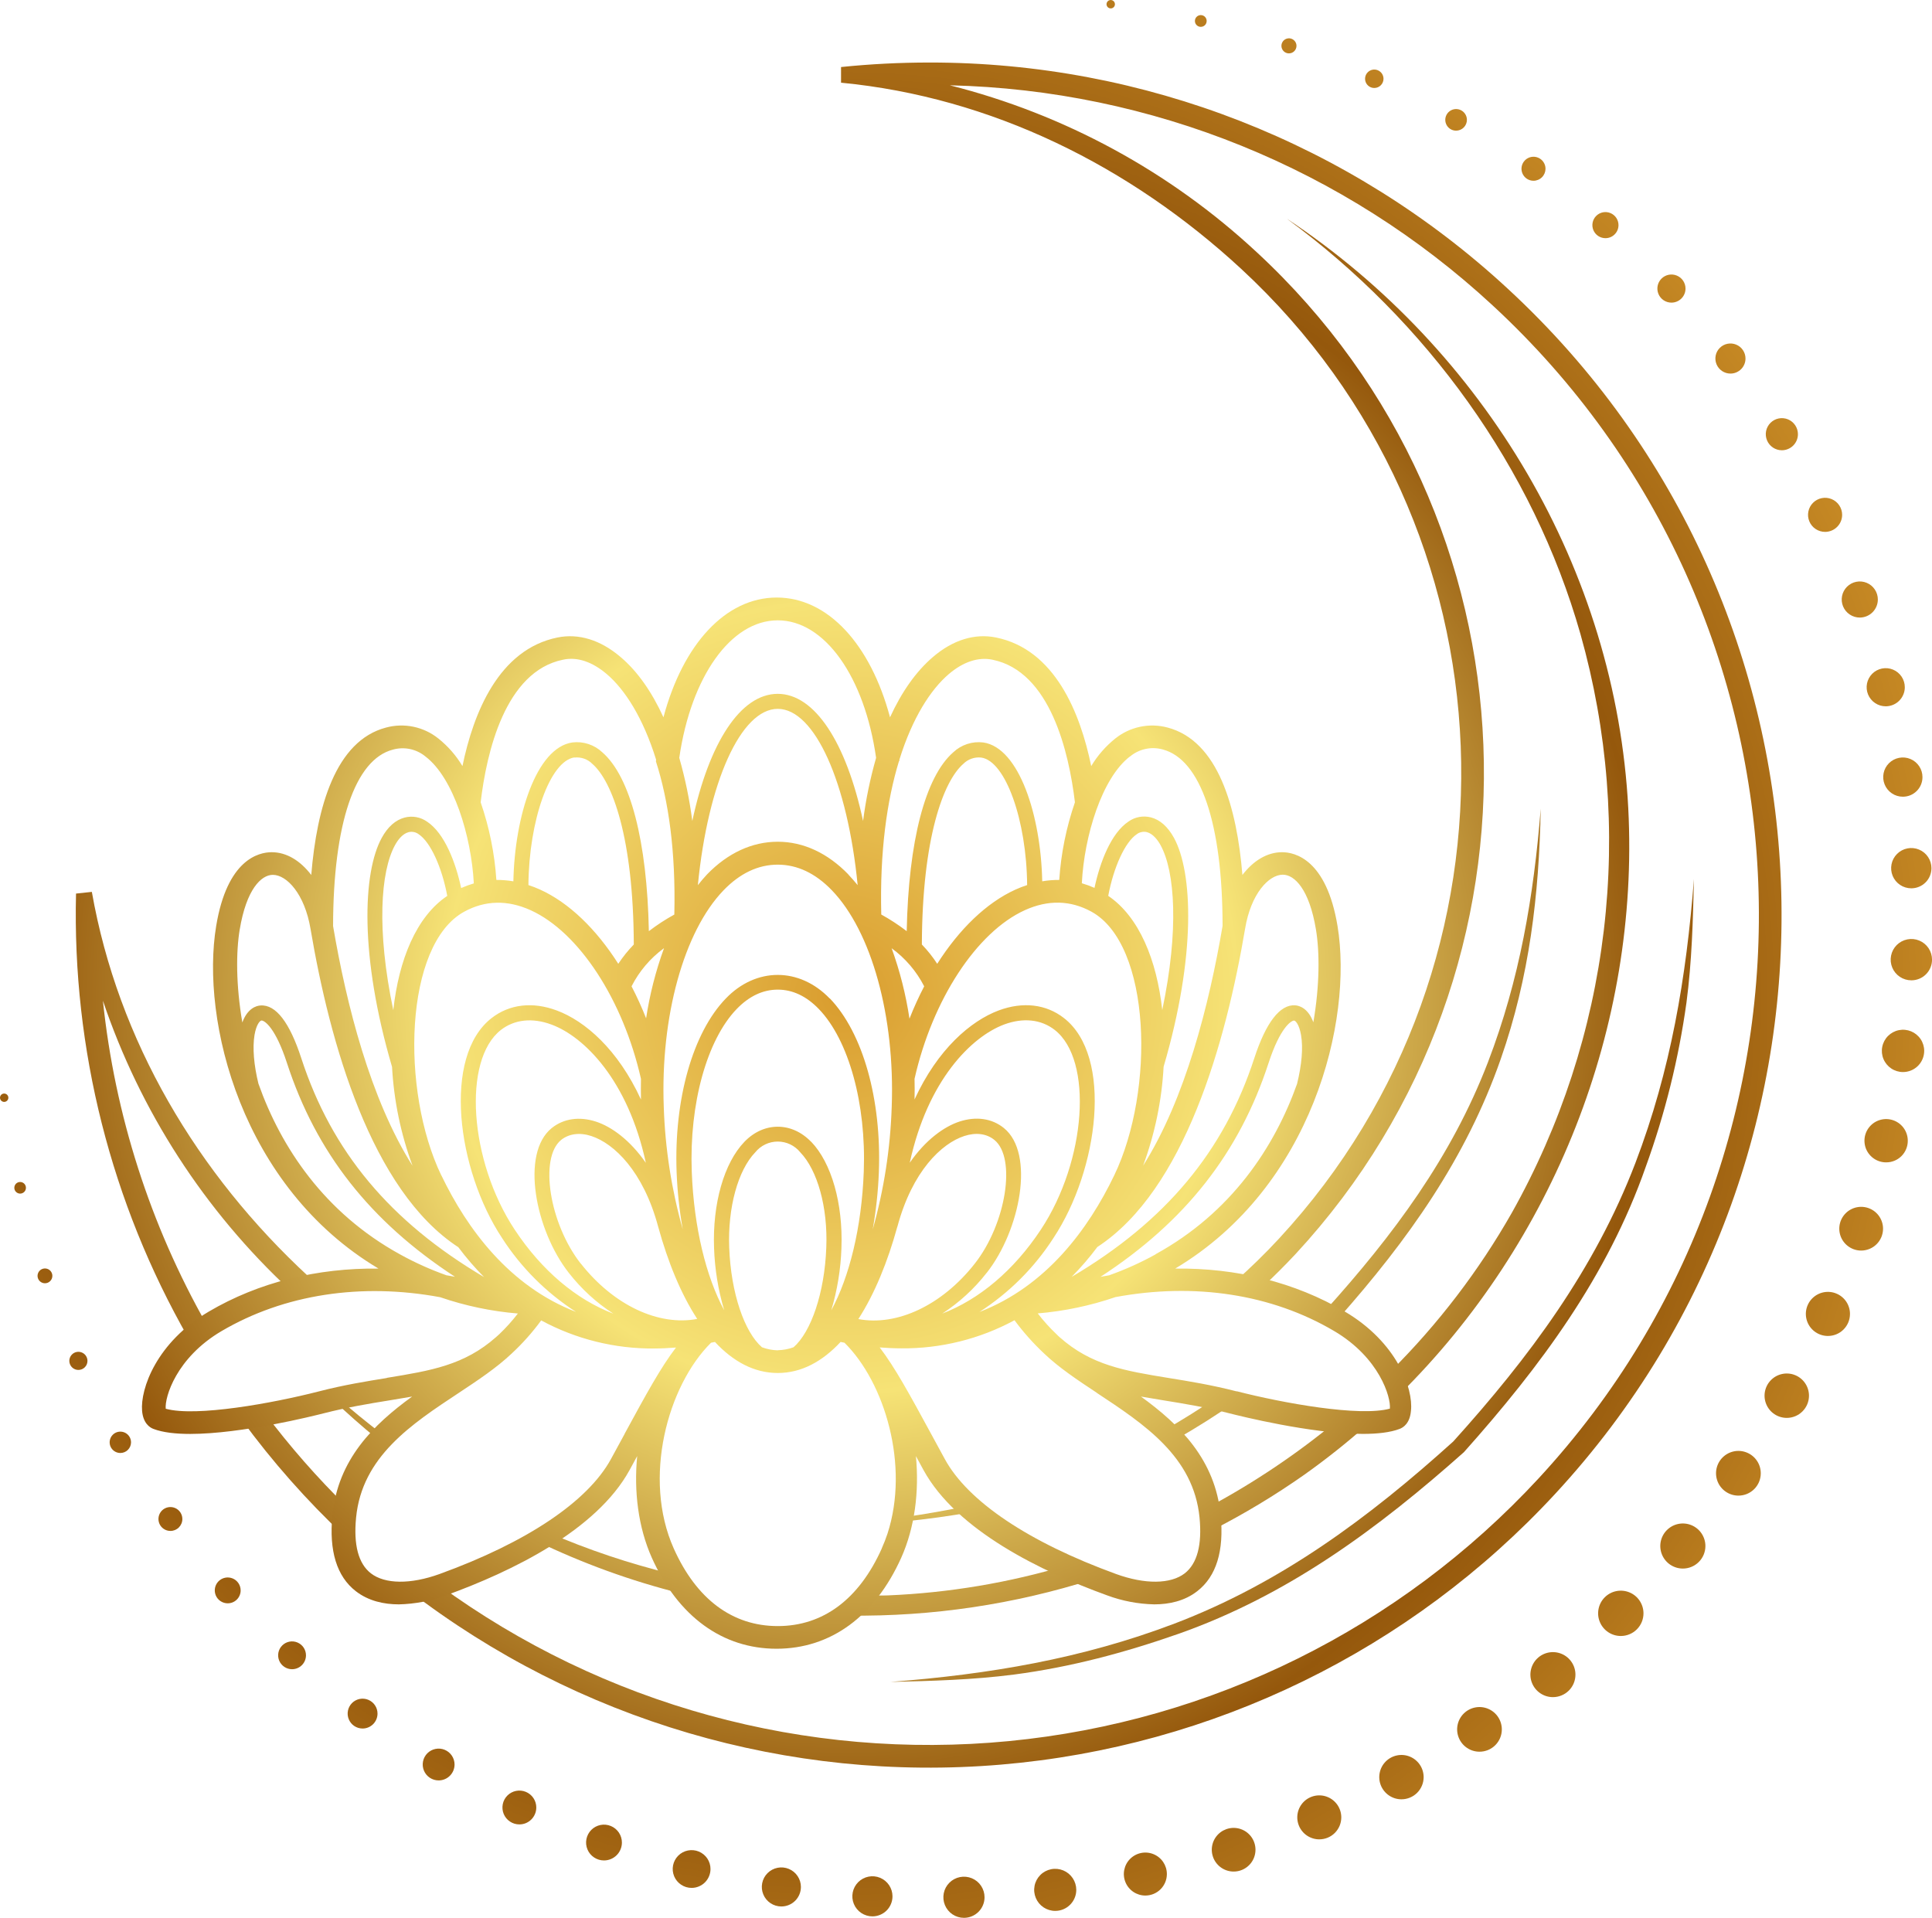
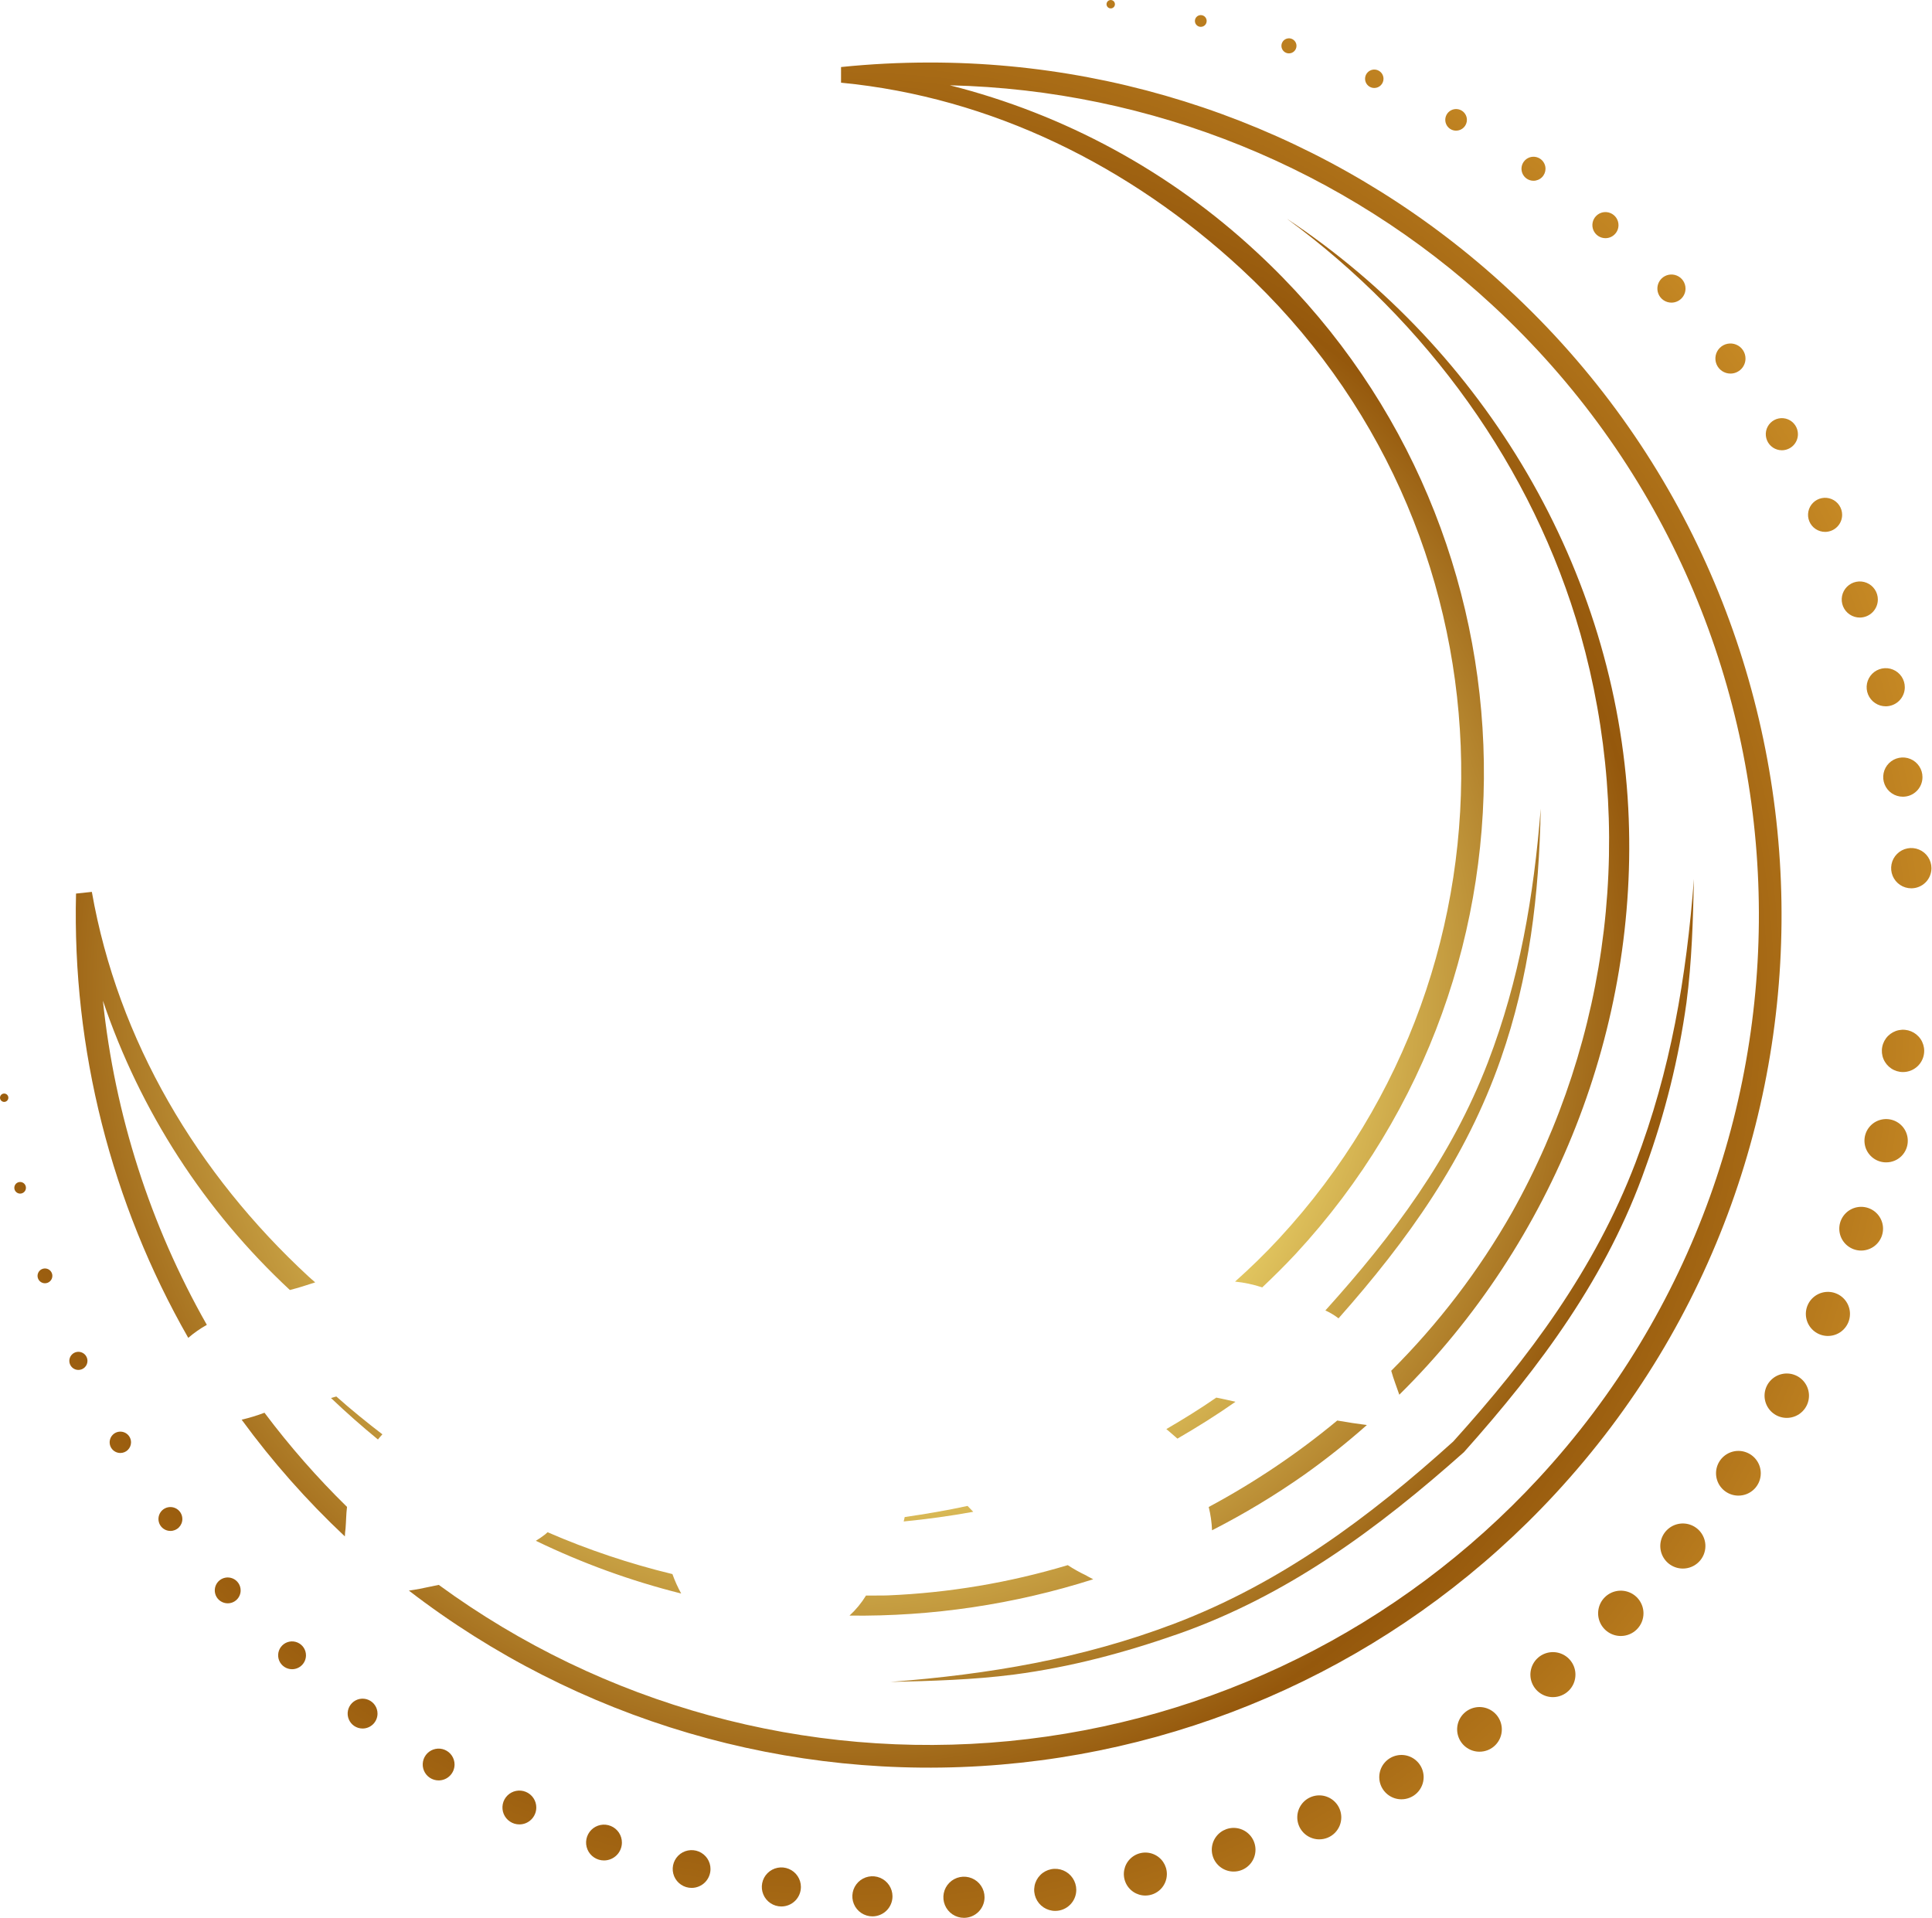
<svg xmlns="http://www.w3.org/2000/svg" width="137" height="136" viewBox="0 0 137 136" fill="none">
  <g clip-path="url(#clip0_112_35082)">
    <path d="M13.349 94.872C7.873 85.291 5.122 74.397 5.391 63.367L6.513 63.247C8.37 73.805 13.994 83.236 21.876 90.521C22.03 90.666 22.194 90.799 22.351 90.939C21.756 91.132 21.163 91.329 20.555 91.479C14.501 85.847 9.944 78.797 7.298 70.965C8.141 79.053 10.65 86.879 14.667 93.951C14.198 94.213 13.757 94.522 13.349 94.872ZM106.938 20.492C95.779 10.155 81.121 4.418 65.906 4.434C63.813 4.434 61.721 4.54 59.639 4.754V5.864C70.316 6.892 80.122 11.773 88.008 19.061C107.72 37.28 108.927 68.134 90.695 87.835C89.704 88.909 88.657 89.922 87.579 90.884C88.235 90.95 88.882 91.087 89.507 91.294C90.318 90.527 91.113 89.741 91.878 88.92C110.712 68.567 109.463 36.694 89.1 17.87C82.961 12.165 75.481 8.099 67.353 6.049C81.66 6.386 95.35 11.937 105.846 21.659C129.687 43.693 131.145 81.008 109.095 104.848C99.288 115.45 85.922 122.078 71.542 123.469C57.162 124.86 42.772 120.917 31.113 112.391L30.542 112.509C30.03 112.618 29.515 112.727 28.995 112.796C40.952 122.004 55.924 126.407 70.966 125.138C86.008 123.87 100.03 117.021 110.274 105.941C132.927 81.468 131.43 43.125 106.938 20.492ZM24.504 108.386C24.547 107.873 24.543 107.363 24.608 106.862C22.491 104.787 20.535 102.554 18.755 100.183C18.227 100.382 17.686 100.547 17.136 100.677C19.315 103.655 21.764 106.426 24.454 108.953C24.46 108.761 24.477 108.574 24.504 108.386Z" fill="url(#paint0_radial_112_35082)" />
    <path d="M26.8 102.08C25.659 101.144 24.545 100.164 23.471 99.138C23.597 99.107 23.724 99.066 23.848 99.031C24.904 99.968 25.994 100.854 27.116 101.714C27.001 101.832 26.901 101.958 26.8 102.08ZM47.682 111.625C44.651 110.892 41.689 109.898 38.829 108.657C38.774 108.707 38.722 108.757 38.667 108.803C38.454 108.97 38.231 109.124 37.998 109.264C41.296 110.86 44.749 112.113 48.303 113.003C48.06 112.561 47.852 112.1 47.682 111.625ZM77.037 111.729C76.58 111.514 76.138 111.268 75.716 110.991C71.572 112.235 67.288 112.956 62.964 113.136C62.446 113.158 61.927 113.136 61.41 113.147C61.088 113.673 60.694 114.152 60.24 114.569C66.101 114.642 71.936 113.772 77.52 111.993C77.355 111.901 77.193 111.816 77.037 111.738V111.729ZM94.826 100.736C92 103.079 88.947 105.132 85.711 106.867C85.846 107.408 85.925 107.962 85.947 108.519C88.226 107.357 90.42 106.035 92.512 104.563C94.044 103.473 95.517 102.303 96.925 101.056C96.222 100.965 95.522 100.858 94.826 100.736ZM115.462 57.324C114.59 40.438 105.292 24.819 91.255 15.512C101.139 22.766 108.711 33.138 112.074 44.972C114.002 51.798 114.564 58.938 113.727 65.981C112.89 73.025 110.671 79.834 107.197 86.019C104.865 90.115 101.991 93.878 98.653 97.206C98.812 97.79 99.036 98.341 99.226 98.905C110.16 88.108 116.26 72.833 115.462 57.324Z" fill="url(#paint1_radial_112_35082)" />
    <path d="M82.707 101.342C83.914 100.638 85.103 99.904 86.248 99.11C86.705 99.199 87.156 99.301 87.609 99.406C86.28 100.34 84.903 101.202 83.493 102.019C83.243 101.788 82.972 101.579 82.707 101.342ZM64.082 107.894C65.74 107.729 67.381 107.507 69.013 107.208C68.88 107.069 68.745 106.93 68.61 106.792C67.139 107.11 65.653 107.363 64.154 107.581C64.134 107.685 64.106 107.79 64.082 107.894ZM105.513 75.323C102.92 82.073 98.781 87.611 93.983 92.931C94.315 93.079 94.628 93.267 94.916 93.489C99.832 87.942 103.955 82.165 106.421 75.094C108.457 69.271 109.136 63.48 109.254 57.348C108.755 63.585 107.761 69.456 105.513 75.323Z" fill="url(#paint2_radial_112_35082)" />
    <path d="M63.141 119.273C70.133 118.731 76.703 117.635 83.286 115.135C90.854 112.25 97.095 107.601 103.05 102.224C108.428 96.263 113.074 90.029 115.968 82.472C118.478 75.891 119.578 69.325 120.119 62.337C120.051 65.283 119.973 68.177 119.589 71.098C119.037 75.072 118.069 78.977 116.7 82.749C113.985 90.512 109.226 96.904 103.808 102.979C97.72 108.395 91.333 113.125 83.565 115.863C79.747 117.2 75.919 118.223 71.903 118.75C68.978 119.127 66.085 119.203 63.141 119.273Z" fill="url(#paint3_radial_112_35082)" />
-     <path d="M95.365 93.01C91.821 90.924 87.672 89.905 83.332 89.961C93.07 84.156 95.955 72.363 94.844 65.66C94.061 60.948 91.832 60.434 90.911 60.434C89.852 60.434 88.873 61.039 88.1 62.047C87.707 57.257 86.38 52.54 82.796 51.594C82.161 51.423 81.495 51.404 80.851 51.538C80.207 51.672 79.605 51.957 79.091 52.367C78.408 52.914 77.828 53.577 77.379 54.328C76.603 50.553 74.801 46.052 70.624 45.207C69.126 44.902 67.573 45.377 66.163 46.584C64.958 47.611 63.936 49.071 63.112 50.867C61.731 45.691 58.706 42.374 55.08 42.374C51.454 42.374 48.428 45.682 47.046 50.867C46.224 49.071 45.205 47.6 43.995 46.584C42.581 45.379 41.036 44.904 39.535 45.207C35.368 46.052 33.571 50.553 32.793 54.328C32.345 53.576 31.764 52.912 31.08 52.367C30.567 51.956 29.964 51.672 29.32 51.537C28.677 51.403 28.01 51.422 27.376 51.594C23.795 52.531 22.466 57.239 22.072 62.047C21.3 61.039 20.328 60.434 19.267 60.434C18.341 60.434 16.112 60.946 15.33 65.66C14.218 72.363 17.104 84.156 26.842 89.961C22.501 89.909 18.343 90.928 14.807 93.01C11.102 95.188 9.943 98.485 10.076 100.051C10.15 100.922 10.612 101.231 10.882 101.331C11.551 101.586 12.462 101.686 13.486 101.686C17.136 101.686 22.222 100.41 22.933 100.229C24.634 99.794 26.144 99.543 27.604 99.308C28.158 99.219 28.694 99.129 29.224 99.036C26.469 101.031 23.959 103.5 23.571 107.457C23.323 109.981 23.88 111.791 25.231 112.838C26.136 113.539 27.234 113.772 28.282 113.772C29.426 113.747 30.557 113.53 31.629 113.132C36.27 111.449 42.294 108.541 44.645 104.245L45.183 103.258C44.943 105.763 45.257 108.306 46.22 110.464C48.083 114.626 51.232 116.919 55.065 116.919C58.898 116.919 62.038 114.626 63.908 110.464C64.873 108.306 65.187 105.765 64.949 103.258L65.485 104.245C67.837 108.541 73.859 111.449 78.501 113.132C79.573 113.531 80.704 113.747 81.848 113.772C82.9 113.772 84.001 113.539 84.898 112.838C86.25 111.791 86.807 109.981 86.559 107.457C86.171 103.5 83.659 101.031 80.906 99.036C81.434 99.129 81.97 99.219 82.526 99.308C83.986 99.543 85.493 99.789 87.195 100.229C87.908 100.41 92.994 101.684 96.644 101.684C97.666 101.684 98.579 101.584 99.246 101.331C99.516 101.231 99.978 100.928 100.052 100.048C100.23 98.474 99.065 95.188 95.365 93.01ZM81.939 88.955C80.884 89.539 79.783 90.035 78.647 90.438C78.444 90.477 78.239 90.504 78.037 90.547C84.057 86.627 87.886 81.738 89.956 75.379C90.773 72.875 91.551 72.385 91.758 72.372C91.865 72.372 92.124 72.638 92.257 73.395C92.416 74.312 92.305 75.521 91.976 76.862C90.372 81.355 87.315 85.993 81.939 88.944V88.955ZM31.294 83.354C28.391 77.324 28.666 66.973 32.921 64.65C34.403 63.84 35.987 63.805 37.628 64.547C41.049 66.098 44.185 70.898 45.451 76.505C45.442 76.992 45.442 77.481 45.451 77.973C43.823 74.421 41.483 72.402 39.483 71.658C37.768 71.017 36.127 71.209 34.861 72.195C31.359 74.918 32.401 82.951 35.597 87.786C36.951 89.89 38.741 91.679 40.847 93.032C36.118 91.211 33.126 87.154 31.294 83.343V83.354ZM27.89 71.64C26.694 65.959 26.985 61.803 28.008 59.937C28.204 59.578 28.53 59.129 28.975 59.012C29.099 58.982 29.227 58.979 29.352 59.005C29.476 59.031 29.593 59.085 29.694 59.162C30.526 59.715 31.339 61.503 31.716 63.533C29.515 65.005 28.278 68.078 27.89 71.629V71.64ZM40.733 53.722C40.965 53.696 41.201 53.722 41.421 53.8C41.642 53.878 41.842 54.004 42.006 54.171C43.424 55.403 44.915 59.421 44.943 66.98C44.534 67.4 44.166 67.858 43.843 68.347C42.28 65.889 40.356 64.018 38.293 63.082C38.025 62.961 37.751 62.855 37.471 62.764C37.506 58.186 38.994 53.966 40.733 53.711V53.722ZM72.835 62.764C72.555 62.855 72.28 62.961 72.012 63.082C69.948 64.018 68.024 65.889 66.459 68.347C66.141 67.857 65.776 67.398 65.37 66.978C65.398 59.419 66.895 55.401 68.307 54.171C68.472 54.005 68.672 53.878 68.892 53.801C69.112 53.723 69.347 53.696 69.58 53.722C71.308 53.966 72.798 58.186 72.835 62.753V62.764ZM65.533 69.95C65.146 70.694 64.798 71.458 64.492 72.239C64.237 70.536 63.813 68.862 63.226 67.243C64.196 67.949 64.987 68.874 65.533 69.942V69.95ZM41.182 89.609C38.959 86.778 38.221 82.106 39.794 80.835C40.343 80.399 41.102 80.29 41.93 80.56C43.529 81.081 45.617 83.045 46.673 86.997C47.362 89.5 48.288 91.767 49.441 93.531C46.717 94.049 43.516 92.575 41.182 89.6V89.609ZM45.795 82.459C44.673 80.845 43.372 79.903 42.261 79.539C41.075 79.156 39.96 79.321 39.119 80C36.903 81.793 37.955 87.237 40.339 90.27C41.222 91.403 42.289 92.379 43.494 93.16C40.879 92.159 38.428 90.122 36.493 87.193C33.27 82.313 32.788 75.172 35.519 73.038C36.484 72.289 37.759 72.154 39.108 72.657C41.424 73.513 44.527 76.597 45.795 82.45V82.459ZM55.152 95.758C54.769 95.748 54.391 95.675 54.032 95.541C52.792 94.469 51.829 91.706 51.709 88.465C51.602 85.634 52.328 82.988 53.557 81.714C53.749 81.477 53.992 81.285 54.268 81.153C54.544 81.021 54.846 80.953 55.152 80.953C55.458 80.953 55.76 81.021 56.036 81.153C56.312 81.285 56.555 81.477 56.747 81.714C57.976 82.99 58.708 85.634 58.593 88.465C58.473 91.706 57.503 94.471 56.27 95.541C55.911 95.671 55.534 95.742 55.152 95.75V95.758ZM57.519 80.972C56.146 79.543 54.158 79.543 52.786 80.972C51.341 82.472 50.517 85.358 50.635 88.509C50.686 90.003 50.927 91.485 51.354 92.919C50.077 90.562 49.203 87.061 49.053 83.082C48.872 78.273 50.123 73.75 52.237 71.555C53.119 70.641 54.1 70.179 55.152 70.179C56.205 70.179 57.185 70.641 58.068 71.558C60.184 73.753 61.432 78.273 61.251 83.082C61.101 87.063 60.225 90.564 58.946 92.921C59.374 91.487 59.617 90.004 59.667 88.509C59.785 85.349 58.963 82.461 57.519 80.963V80.972ZM58.839 70.811C56.688 68.578 53.609 68.576 51.465 70.811C49.12 73.241 47.787 77.956 47.979 83.119C48.032 84.48 48.177 85.837 48.414 87.178C47.617 84.352 47.165 81.439 47.068 78.504C46.826 72.093 48.491 66.057 51.308 63.134C52.472 61.928 53.764 61.316 55.15 61.316C56.536 61.316 57.826 61.928 58.989 63.134C61.807 66.057 63.472 72.089 63.232 78.504C63.135 81.442 62.683 84.356 61.886 87.185C62.122 85.841 62.268 84.483 62.321 83.119C62.517 77.949 61.184 73.234 58.839 70.797V70.811ZM63.633 86.997C64.69 83.045 66.775 81.081 68.377 80.56C69.201 80.29 69.959 80.388 70.51 80.835C72.086 82.106 71.347 86.782 69.122 89.609C66.793 92.577 63.59 94.058 60.866 93.541C62.016 91.758 62.944 89.491 63.631 86.989L63.633 86.997ZM69.968 90.264C72.352 87.233 73.404 81.788 71.186 79.994C70.342 79.31 69.225 79.151 68.046 79.532C66.934 79.896 65.631 80.839 64.513 82.453C65.782 76.599 68.882 73.524 71.199 72.653C72.55 72.15 73.827 72.285 74.788 73.034C77.529 75.166 77.039 82.307 73.814 87.189C71.879 90.118 69.418 92.154 66.812 93.154C68.017 92.372 69.083 91.395 69.965 90.262L69.968 90.264ZM60.162 62.013C58.693 60.497 56.972 59.691 55.152 59.691C53.333 59.691 51.609 60.49 50.14 62.004C49.922 62.241 49.691 62.503 49.486 62.77C50.203 55.475 52.537 50.268 55.152 50.268C57.767 50.268 60.101 55.475 60.818 62.77C60.6 62.509 60.38 62.248 60.151 62.01L60.162 62.013ZM45.824 72.233C45.517 71.452 45.17 70.688 44.784 69.944C45.328 68.873 46.117 67.946 47.087 67.237C46.498 68.855 46.071 70.528 45.813 72.23L45.824 72.233ZM74.707 87.784C77.902 82.949 78.943 74.915 75.444 72.193C74.178 71.207 72.535 71.017 70.822 71.653C68.824 72.4 66.481 74.417 64.851 77.969C64.863 77.477 64.863 76.988 64.851 76.503C66.117 70.893 69.255 66.094 72.676 64.543C74.317 63.8 75.901 63.835 77.385 64.645C81.639 66.969 81.913 77.32 79.011 83.35C77.178 87.161 74.189 91.218 69.451 93.038C71.559 91.682 73.351 89.891 74.707 87.784ZM82.417 71.634C82.029 68.086 80.78 65.013 78.586 63.53C78.965 61.501 79.778 59.711 80.61 59.158C80.712 59.081 80.829 59.028 80.953 59.003C81.077 58.977 81.206 58.979 81.329 59.01C81.765 59.127 82.101 59.576 82.297 59.935C83.319 61.793 83.613 65.948 82.417 71.625V71.634ZM90.965 62.028C91.791 62.028 92.839 63.049 93.314 65.909C93.582 67.513 93.584 69.859 93.131 72.494C92.761 71.49 92.133 71.311 91.843 71.292C90.767 71.213 89.769 72.509 88.945 75.037C86.792 81.647 82.654 86.612 75.99 90.551C76.645 89.886 77.255 89.178 77.814 88.43C83.996 84.395 86.925 73.946 88.291 65.858C88.703 63.371 89.974 62.028 90.965 62.028ZM80.135 53.644C80.452 53.38 80.828 53.197 81.231 53.111C81.634 53.024 82.052 53.037 82.449 53.147C85.145 53.853 86.69 58.411 86.694 65.66C85.746 71.24 84.046 77.947 81.059 82.662C81.892 80.409 82.382 78.043 82.513 75.645C84.829 67.76 84.585 61.858 83.245 59.412C82.809 58.622 82.264 58.136 81.612 57.964C81.342 57.895 81.06 57.885 80.786 57.936C80.511 57.986 80.251 58.096 80.024 58.258C78.793 59.075 78.002 61.128 77.612 62.964C77.32 62.835 77.02 62.725 76.714 62.635C76.884 59.256 78.15 55.153 80.126 53.644H80.135ZM67.279 47.803C68.301 46.932 69.373 46.575 70.373 46.782C74.491 47.616 75.803 53.382 76.224 56.895C75.611 58.673 75.237 60.524 75.112 62.4C74.708 62.396 74.304 62.429 73.905 62.498C73.814 57.877 72.282 53.023 69.726 52.651C69.341 52.603 68.95 52.641 68.582 52.762C68.213 52.883 67.876 53.084 67.595 53.35C65.603 55.092 64.422 59.665 64.296 66.033C63.725 65.594 63.121 65.2 62.491 64.852C62.38 60.386 62.894 56.771 63.742 53.992C63.758 53.978 63.77 53.96 63.776 53.939C63.782 53.919 63.781 53.897 63.775 53.877C64.696 50.911 65.993 48.901 67.279 47.803ZM55.152 43.99C58.473 43.99 61.304 47.979 62.125 53.742C61.705 55.209 61.397 56.706 61.201 58.219C60.014 52.67 57.782 49.203 55.148 49.203C52.513 49.203 50.28 52.67 49.092 58.219C48.897 56.706 48.588 55.209 48.168 53.742C49.001 47.979 51.831 43.99 55.152 43.99ZM39.927 46.782C40.936 46.564 42.002 46.932 43.026 47.803C44.311 48.892 45.606 50.911 46.527 53.877C46.527 53.911 46.517 53.949 46.51 53.986C47.408 56.771 47.924 60.388 47.817 64.855C47.186 65.201 46.582 65.594 46.011 66.033C45.887 59.667 44.703 55.083 42.714 53.352C42.433 53.085 42.096 52.884 41.727 52.763C41.359 52.641 40.968 52.603 40.583 52.651C38.029 53.023 36.495 57.877 36.404 62.498C36.005 62.43 35.602 62.397 35.198 62.4C35.073 60.524 34.698 58.673 34.085 56.895C34.499 53.376 35.813 47.616 39.927 46.782ZM27.864 53.158C28.261 53.047 28.679 53.034 29.082 53.12C29.485 53.207 29.861 53.39 30.178 53.654C32.157 55.164 33.42 59.271 33.599 62.646C33.293 62.736 32.993 62.846 32.701 62.975C32.309 61.139 31.518 59.086 30.287 58.269C30.06 58.108 29.8 57.997 29.526 57.947C29.252 57.896 28.97 57.906 28.701 57.975C28.047 58.147 27.5 58.628 27.066 59.423C25.726 61.867 25.484 67.768 27.8 75.656C27.932 78.054 28.422 80.419 29.254 82.672C26.267 77.958 24.567 71.25 23.619 65.671C23.632 58.411 25.168 53.853 27.864 53.158ZM16.999 65.919C17.472 63.06 18.524 62.041 19.346 62.039C20.331 62.039 21.601 63.382 22.02 65.869C23.388 73.957 26.319 84.41 32.501 88.446C33.06 89.193 33.67 89.901 34.327 90.564C27.659 86.625 23.519 81.658 21.366 75.046C20.544 72.522 19.568 71.22 18.468 71.303C18.178 71.322 17.55 71.501 17.184 72.507C16.729 69.861 16.733 67.513 16.999 65.909V65.919ZM18.332 76.875C18.001 75.53 17.897 74.317 18.049 73.391C18.18 72.633 18.439 72.374 18.544 72.368C18.775 72.368 19.542 72.906 20.346 75.375C22.416 81.732 26.245 86.616 32.265 90.543C32.063 90.499 31.862 90.473 31.66 90.436C30.522 90.032 29.419 89.535 28.363 88.951C22.994 85.998 19.928 81.364 18.332 76.865V76.875ZM27.428 97.721C26.001 97.951 24.377 98.213 22.612 98.67C19.344 99.51 13.896 100.495 11.752 99.9C11.671 99.09 12.497 96.285 15.704 94.397C20.145 91.784 25.622 90.952 31.215 91.991C32.996 92.603 34.847 92.991 36.724 93.147C36.32 93.671 35.877 94.163 35.399 94.619C35.327 94.689 35.242 94.757 35.168 94.826C32.926 96.808 30.566 97.198 27.428 97.71V97.721ZM44.285 101.701L43.32 103.474C41.672 106.484 37.358 109.376 31.167 111.621C29.117 112.363 27.297 112.344 26.299 111.571C25.414 110.883 25.061 109.552 25.251 107.614C25.674 103.304 29.16 101.004 32.529 98.779C33.917 97.862 35.222 96.987 36.26 96.007C37.04 95.287 37.749 94.492 38.376 93.635C40.838 94.966 43.597 95.652 46.397 95.628C46.902 95.628 47.416 95.599 47.935 95.56C46.852 96.974 45.837 98.835 44.285 101.69V101.701ZM62.528 109.809C60.918 113.406 58.368 115.312 55.152 115.312C51.936 115.312 49.386 113.406 47.776 109.809C45.551 104.828 47.34 98.267 50.421 95.218L50.698 95.164C51.977 96.538 53.463 97.365 55.152 97.365C56.841 97.365 58.327 96.538 59.606 95.164L59.883 95.218C62.746 98.049 64.5 103.929 62.934 108.755C62.816 109.109 62.681 109.457 62.528 109.798V109.809ZM77.782 98.779C81.151 101.004 84.635 103.304 85.06 107.614C85.247 109.552 84.896 110.88 84.012 111.571C83.011 112.344 81.192 112.363 79.144 111.621C72.946 109.365 68.63 106.473 66.995 103.463L66.032 101.693C64.479 98.835 63.463 96.974 62.38 95.552C62.899 95.591 63.415 95.617 63.921 95.617C66.719 95.641 69.478 94.955 71.94 93.624C72.57 94.478 73.278 95.272 74.053 95.996C75.082 96.976 76.385 97.851 77.775 98.768L77.782 98.779ZM87.697 98.67C85.925 98.213 84.31 97.951 82.883 97.721C79.743 97.209 77.385 96.819 75.143 94.829C75.069 94.757 74.982 94.691 74.914 94.611C74.434 94.156 73.99 93.663 73.587 93.139C75.465 92.983 77.316 92.594 79.098 91.982C84.685 90.943 90.163 91.764 94.606 94.389C97.812 96.277 98.64 99.082 98.557 99.892C96.413 100.484 90.965 99.5 87.697 98.659V98.67Z" fill="url(#paint4_radial_112_35082)" />
    <path d="M0.296 78.141C0.218 78.14 0.143 78.109 0.087 78.053C0.032 77.998 0.001 77.923 0 77.844C0 77.766 0.031 77.691 0.087 77.635C0.142 77.579 0.218 77.548 0.296 77.548C0.375 77.548 0.45 77.579 0.506 77.635C0.561 77.691 0.593 77.766 0.593 77.844C0.592 77.923 0.561 77.998 0.505 78.053C0.45 78.109 0.375 78.14 0.296 78.141Z" fill="url(#paint5_radial_112_35082)" />
    <path d="M1.427 84.643C1.346 84.643 1.266 84.619 1.199 84.574C1.131 84.528 1.078 84.464 1.047 84.389C1.016 84.314 1.008 84.231 1.024 84.151C1.039 84.071 1.079 83.998 1.136 83.94C1.194 83.883 1.267 83.844 1.347 83.828C1.427 83.812 1.51 83.82 1.585 83.851C1.66 83.882 1.725 83.935 1.77 84.003C1.815 84.07 1.839 84.15 1.839 84.231C1.84 84.285 1.829 84.339 1.809 84.389C1.788 84.439 1.758 84.485 1.719 84.523C1.681 84.561 1.636 84.592 1.585 84.612C1.535 84.633 1.482 84.643 1.427 84.643Z" fill="url(#paint6_radial_112_35082)" />
    <path d="M3.186 91.002C3.082 91.001 2.981 90.97 2.894 90.912C2.808 90.854 2.741 90.772 2.702 90.676C2.663 90.58 2.652 90.475 2.673 90.373C2.693 90.272 2.744 90.178 2.817 90.105C2.891 90.032 2.984 89.982 3.086 89.962C3.188 89.942 3.293 89.953 3.389 89.992C3.485 90.032 3.567 90.099 3.625 90.186C3.682 90.272 3.713 90.373 3.713 90.477C3.713 90.546 3.699 90.615 3.673 90.678C3.646 90.742 3.607 90.8 3.558 90.849C3.509 90.898 3.451 90.936 3.387 90.963C3.323 90.989 3.255 91.002 3.186 91.002Z" fill="url(#paint7_radial_112_35082)" />
    <path d="M5.561 97.148C5.434 97.148 5.309 97.111 5.203 97.04C5.097 96.97 5.015 96.87 4.966 96.753C4.917 96.635 4.904 96.506 4.928 96.381C4.953 96.257 5.014 96.142 5.104 96.052C5.193 95.962 5.308 95.9 5.433 95.875C5.557 95.85 5.687 95.863 5.804 95.912C5.922 95.96 6.022 96.042 6.093 96.148C6.164 96.254 6.202 96.378 6.202 96.505C6.202 96.59 6.186 96.673 6.154 96.751C6.121 96.829 6.074 96.9 6.015 96.959C5.955 97.019 5.885 97.066 5.807 97.099C5.729 97.131 5.645 97.148 5.561 97.148Z" fill="url(#paint8_radial_112_35082)" />
    <path d="M8.533 103.038C8.383 103.038 8.236 102.994 8.112 102.91C7.987 102.827 7.89 102.708 7.832 102.57C7.775 102.431 7.76 102.279 7.79 102.132C7.819 101.985 7.892 101.85 7.998 101.744C8.104 101.638 8.239 101.566 8.387 101.537C8.534 101.508 8.686 101.523 8.825 101.581C8.963 101.638 9.082 101.736 9.165 101.861C9.248 101.986 9.292 102.133 9.292 102.282C9.291 102.483 9.211 102.675 9.069 102.817C8.927 102.959 8.734 103.038 8.533 103.038Z" fill="url(#paint9_radial_112_35082)" />
    <path d="M12.083 108.565C11.915 108.565 11.751 108.516 11.612 108.422C11.472 108.329 11.364 108.197 11.3 108.042C11.236 107.887 11.219 107.717 11.252 107.552C11.285 107.388 11.366 107.237 11.484 107.118C11.603 107 11.754 106.92 11.919 106.887C12.084 106.855 12.254 106.872 12.409 106.936C12.564 107.001 12.696 107.11 12.789 107.249C12.882 107.389 12.931 107.553 12.931 107.72C12.931 107.832 12.909 107.942 12.866 108.044C12.823 108.147 12.761 108.24 12.682 108.319C12.604 108.397 12.51 108.459 12.407 108.502C12.304 108.544 12.194 108.566 12.083 108.565Z" fill="url(#paint10_radial_112_35082)" />
    <path d="M16.147 113.698C15.965 113.698 15.788 113.644 15.637 113.543C15.486 113.443 15.369 113.299 15.299 113.132C15.23 112.964 15.212 112.78 15.247 112.602C15.283 112.424 15.37 112.261 15.498 112.133C15.627 112.005 15.79 111.917 15.968 111.882C16.146 111.846 16.33 111.865 16.498 111.934C16.666 112.003 16.809 112.121 16.91 112.272C17.011 112.422 17.064 112.6 17.064 112.781C17.065 112.902 17.041 113.021 16.995 113.132C16.949 113.244 16.881 113.345 16.796 113.43C16.711 113.515 16.61 113.583 16.498 113.629C16.387 113.675 16.267 113.698 16.147 113.698Z" fill="url(#paint11_radial_112_35082)" />
    <path d="M20.708 118.371C20.512 118.371 20.322 118.313 20.16 118.204C19.998 118.095 19.872 117.941 19.797 117.761C19.723 117.581 19.704 117.382 19.742 117.191C19.78 117 19.874 116.824 20.012 116.687C20.151 116.549 20.327 116.455 20.518 116.417C20.709 116.379 20.908 116.399 21.088 116.474C21.268 116.548 21.422 116.675 21.531 116.837C21.639 116.999 21.697 117.19 21.697 117.385C21.697 117.515 21.671 117.643 21.622 117.763C21.572 117.883 21.499 117.992 21.407 118.083C21.315 118.175 21.206 118.248 21.086 118.297C20.966 118.346 20.837 118.372 20.708 118.371Z" fill="url(#paint12_radial_112_35082)" />
    <path d="M25.711 122.577C25.501 122.577 25.297 122.515 25.122 122.398C24.948 122.282 24.813 122.117 24.733 121.923C24.652 121.73 24.631 121.517 24.672 121.312C24.713 121.107 24.814 120.918 24.962 120.77C25.11 120.622 25.299 120.521 25.504 120.48C25.71 120.439 25.923 120.46 26.116 120.541C26.31 120.621 26.475 120.756 26.591 120.93C26.708 121.104 26.77 121.309 26.77 121.518C26.77 121.799 26.658 122.068 26.46 122.267C26.261 122.465 25.992 122.577 25.711 122.577Z" fill="url(#paint13_radial_112_35082)" />
    <path d="M31.104 126.257C30.881 126.257 30.662 126.191 30.477 126.067C30.291 125.943 30.146 125.767 30.061 125.561C29.976 125.355 29.953 125.128 29.997 124.909C30.04 124.69 30.148 124.489 30.306 124.331C30.464 124.174 30.665 124.066 30.884 124.023C31.103 123.979 31.33 124.001 31.536 124.087C31.742 124.172 31.918 124.317 32.042 124.502C32.166 124.688 32.233 124.906 32.233 125.129C32.233 125.277 32.203 125.424 32.147 125.561C32.09 125.698 32.007 125.822 31.902 125.927C31.797 126.031 31.673 126.115 31.536 126.171C31.399 126.228 31.252 126.257 31.104 126.257Z" fill="url(#paint14_radial_112_35082)" />
    <path d="M36.829 129.377C36.591 129.377 36.359 129.307 36.162 129.175C35.964 129.044 35.81 128.856 35.719 128.637C35.629 128.418 35.605 128.177 35.651 127.944C35.697 127.711 35.811 127.498 35.979 127.33C36.147 127.162 36.36 127.047 36.593 127.001C36.826 126.954 37.067 126.978 37.287 127.068C37.506 127.159 37.694 127.312 37.826 127.509C37.958 127.706 38.029 127.938 38.029 128.175C38.029 128.333 37.999 128.489 37.938 128.635C37.878 128.781 37.79 128.914 37.678 129.025C37.567 129.137 37.434 129.225 37.289 129.286C37.143 129.346 36.986 129.377 36.829 129.377Z" fill="url(#paint15_radial_112_35082)" />
    <path d="M42.83 131.932C42.578 131.932 42.333 131.858 42.124 131.718C41.915 131.579 41.752 131.381 41.656 131.149C41.56 130.917 41.535 130.661 41.584 130.415C41.633 130.169 41.754 129.942 41.931 129.765C42.109 129.587 42.335 129.466 42.582 129.417C42.828 129.368 43.084 129.394 43.316 129.49C43.548 129.586 43.746 129.749 43.886 129.957C44.025 130.166 44.1 130.412 44.1 130.663C44.1 130.999 43.966 131.322 43.728 131.56C43.489 131.799 43.166 131.932 42.83 131.932Z" fill="url(#paint16_radial_112_35082)" />
    <path d="M49.042 133.879C48.777 133.879 48.518 133.8 48.298 133.653C48.077 133.506 47.906 133.297 47.804 133.052C47.703 132.807 47.676 132.538 47.728 132.278C47.78 132.018 47.907 131.78 48.095 131.592C48.282 131.405 48.521 131.278 48.781 131.226C49.041 131.174 49.31 131.201 49.555 131.302C49.8 131.404 50.009 131.575 50.157 131.795C50.304 132.016 50.382 132.275 50.382 132.539C50.382 132.895 50.241 133.235 49.99 133.487C49.739 133.738 49.398 133.879 49.042 133.879Z" fill="url(#paint17_radial_112_35082)" />
    <path d="M55.407 135.196C55.133 135.196 54.865 135.115 54.637 134.963C54.409 134.811 54.231 134.594 54.127 134.341C54.022 134.088 53.994 133.81 54.048 133.541C54.101 133.272 54.233 133.026 54.427 132.832C54.621 132.638 54.868 132.506 55.136 132.453C55.405 132.399 55.684 132.427 55.937 132.532C56.191 132.637 56.407 132.814 56.559 133.042C56.712 133.27 56.793 133.537 56.793 133.811C56.793 134.179 56.647 134.531 56.387 134.791C56.127 135.05 55.774 135.196 55.407 135.196Z" fill="url(#paint18_radial_112_35082)" />
    <path d="M61.864 135.898C61.582 135.898 61.307 135.814 61.073 135.658C60.839 135.502 60.657 135.28 60.549 135.02C60.441 134.76 60.413 134.474 60.468 134.198C60.523 133.922 60.659 133.669 60.858 133.47C61.057 133.271 61.31 133.136 61.586 133.081C61.862 133.026 62.148 133.054 62.408 133.162C62.668 133.27 62.891 133.452 63.047 133.686C63.203 133.92 63.287 134.194 63.287 134.476C63.287 134.663 63.251 134.848 63.179 135.02C63.108 135.193 63.003 135.35 62.871 135.482C62.739 135.614 62.581 135.719 62.409 135.79C62.236 135.861 62.051 135.898 61.864 135.898Z" fill="url(#paint19_radial_112_35082)" />
    <path d="M68.355 136.002C68.066 136.002 67.784 135.917 67.544 135.756C67.304 135.596 67.117 135.368 67.006 135.101C66.896 134.835 66.867 134.541 66.923 134.258C66.979 133.975 67.118 133.715 67.323 133.511C67.527 133.307 67.787 133.168 68.07 133.112C68.353 133.056 68.647 133.085 68.914 133.195C69.18 133.305 69.409 133.492 69.569 133.732C69.729 133.972 69.815 134.254 69.815 134.543C69.815 134.93 69.661 135.301 69.387 135.575C69.114 135.848 68.742 136.002 68.355 136.002Z" fill="url(#paint20_radial_112_35082)" />
    <path d="M74.827 135.51C74.532 135.51 74.243 135.422 73.998 135.259C73.753 135.095 73.561 134.862 73.448 134.589C73.335 134.317 73.306 134.017 73.363 133.728C73.42 133.439 73.562 133.173 73.771 132.964C73.979 132.755 74.245 132.613 74.535 132.555C74.824 132.497 75.124 132.527 75.397 132.639C75.67 132.752 75.903 132.943 76.067 133.188C76.231 133.433 76.319 133.721 76.32 134.016C76.32 134.212 76.282 134.406 76.207 134.587C76.132 134.769 76.022 134.933 75.883 135.072C75.745 135.211 75.58 135.321 75.399 135.396C75.218 135.471 75.023 135.51 74.827 135.51Z" fill="url(#paint21_radial_112_35082)" />
    <path d="M81.218 134.421C80.916 134.421 80.622 134.332 80.371 134.164C80.12 133.997 79.924 133.759 79.809 133.48C79.694 133.202 79.663 132.895 79.722 132.6C79.781 132.304 79.926 132.032 80.14 131.819C80.353 131.606 80.625 131.461 80.921 131.402C81.216 131.343 81.523 131.373 81.802 131.489C82.081 131.604 82.319 131.799 82.487 132.05C82.654 132.301 82.744 132.595 82.744 132.897C82.744 133.301 82.583 133.689 82.297 133.975C82.011 134.261 81.623 134.421 81.218 134.421Z" fill="url(#paint22_radial_112_35082)" />
    <path d="M87.478 132.72C87.172 132.72 86.872 132.629 86.618 132.459C86.363 132.289 86.164 132.047 86.047 131.764C85.93 131.481 85.899 131.169 85.959 130.869C86.019 130.569 86.167 130.293 86.384 130.076C86.601 129.86 86.877 129.713 87.178 129.653C87.478 129.594 87.79 129.624 88.073 129.742C88.356 129.86 88.598 130.058 88.768 130.313C88.938 130.568 89.028 130.868 89.028 131.174C89.028 131.377 88.988 131.579 88.91 131.766C88.832 131.954 88.718 132.125 88.574 132.268C88.43 132.412 88.259 132.526 88.071 132.603C87.883 132.681 87.682 132.721 87.478 132.72Z" fill="url(#paint23_radial_112_35082)" />
    <path d="M93.551 130.436C93.243 130.436 92.941 130.344 92.684 130.173C92.428 130.002 92.228 129.758 92.11 129.473C91.992 129.188 91.961 128.874 92.021 128.572C92.082 128.269 92.231 127.991 92.449 127.773C92.667 127.555 92.946 127.407 93.248 127.347C93.551 127.287 93.865 127.318 94.15 127.437C94.435 127.555 94.678 127.755 94.85 128.012C95.021 128.269 95.112 128.57 95.112 128.879C95.112 129.083 95.071 129.286 94.993 129.475C94.914 129.664 94.799 129.836 94.654 129.981C94.51 130.125 94.338 130.24 94.148 130.318C93.959 130.396 93.756 130.436 93.551 130.436Z" fill="url(#paint24_radial_112_35082)" />
    <path d="M99.381 127.596C99.069 127.597 98.765 127.505 98.506 127.332C98.247 127.16 98.045 126.914 97.925 126.627C97.806 126.34 97.775 126.024 97.835 125.719C97.896 125.413 98.045 125.133 98.265 124.913C98.485 124.693 98.766 124.543 99.071 124.482C99.376 124.421 99.692 124.452 99.98 124.571C100.268 124.69 100.513 124.892 100.686 125.15C100.859 125.409 100.952 125.713 100.952 126.024C100.952 126.441 100.786 126.84 100.492 127.135C100.197 127.43 99.797 127.596 99.381 127.596Z" fill="url(#paint25_radial_112_35082)" />
    <path d="M104.911 124.221C104.598 124.221 104.291 124.128 104.031 123.953C103.77 123.779 103.567 123.532 103.447 123.242C103.328 122.953 103.296 122.634 103.358 122.327C103.419 122.02 103.571 121.738 103.793 121.516C104.015 121.295 104.297 121.145 104.605 121.084C104.913 121.023 105.231 121.055 105.521 121.176C105.81 121.296 106.057 121.5 106.231 121.761C106.404 122.022 106.496 122.328 106.496 122.642C106.496 122.849 106.455 123.055 106.375 123.247C106.295 123.439 106.178 123.613 106.031 123.76C105.884 123.906 105.709 124.023 105.517 124.102C105.325 124.181 105.119 124.221 104.911 124.221Z" fill="url(#paint26_radial_112_35082)" />
    <path d="M110.119 120.351C109.803 120.351 109.494 120.258 109.232 120.082C108.969 119.907 108.764 119.657 108.643 119.365C108.522 119.074 108.491 118.752 108.553 118.443C108.615 118.133 108.767 117.849 108.991 117.625C109.214 117.402 109.499 117.25 109.809 117.189C110.119 117.128 110.44 117.16 110.732 117.281C111.024 117.402 111.273 117.607 111.448 117.87C111.624 118.132 111.717 118.441 111.716 118.757C111.716 118.967 111.675 119.174 111.595 119.368C111.515 119.561 111.397 119.737 111.249 119.885C111.1 120.033 110.924 120.151 110.73 120.23C110.537 120.31 110.329 120.351 110.119 120.351Z" fill="url(#paint27_radial_112_35082)" />
    <path d="M114.935 116.015C114.616 116.016 114.305 115.922 114.04 115.745C113.776 115.569 113.569 115.318 113.447 115.024C113.325 114.73 113.293 114.407 113.355 114.095C113.417 113.783 113.57 113.496 113.795 113.272C114.02 113.047 114.307 112.893 114.619 112.832C114.931 112.77 115.255 112.802 115.549 112.924C115.843 113.045 116.094 113.252 116.27 113.516C116.447 113.781 116.541 114.092 116.541 114.41C116.541 114.836 116.371 115.244 116.07 115.545C115.769 115.846 115.36 116.015 114.935 116.015Z" fill="url(#paint28_radial_112_35082)" />
    <path d="M119.335 111.233C119.018 111.233 118.709 111.14 118.445 110.965C118.182 110.789 117.977 110.54 117.855 110.248C117.734 109.956 117.702 109.634 117.763 109.324C117.825 109.014 117.977 108.729 118.201 108.505C118.424 108.281 118.709 108.129 119.02 108.067C119.33 108.005 119.652 108.037 119.944 108.158C120.236 108.279 120.486 108.483 120.662 108.746C120.838 109.009 120.932 109.318 120.932 109.635C120.932 109.844 120.891 110.052 120.811 110.246C120.731 110.44 120.613 110.616 120.465 110.765C120.316 110.913 120.14 111.031 119.946 111.111C119.752 111.192 119.544 111.233 119.335 111.233Z" fill="url(#paint29_radial_112_35082)" />
    <path d="M123.27 106.061C122.956 106.06 122.649 105.967 122.389 105.792C122.128 105.618 121.925 105.37 121.805 105.08C121.686 104.79 121.655 104.472 121.716 104.164C121.778 103.857 121.93 103.574 122.152 103.353C122.374 103.132 122.657 102.981 122.965 102.92C123.272 102.859 123.591 102.891 123.881 103.012C124.171 103.132 124.418 103.336 124.592 103.597C124.766 103.857 124.859 104.164 124.858 104.478C124.858 104.686 124.817 104.892 124.737 105.085C124.657 105.277 124.54 105.452 124.393 105.599C124.245 105.746 124.07 105.862 123.877 105.942C123.685 106.021 123.478 106.061 123.27 106.061Z" fill="url(#paint30_radial_112_35082)" />
    <path d="M126.701 100.549C126.39 100.549 126.085 100.457 125.826 100.284C125.567 100.111 125.365 99.865 125.246 99.577C125.127 99.29 125.095 98.973 125.156 98.668C125.217 98.362 125.367 98.082 125.587 97.862C125.808 97.641 126.088 97.491 126.394 97.431C126.7 97.37 127.016 97.401 127.304 97.52C127.592 97.639 127.838 97.841 128.011 98.1C128.184 98.359 128.277 98.663 128.277 98.975C128.277 99.392 128.111 99.793 127.815 100.088C127.52 100.383 127.119 100.549 126.701 100.549Z" fill="url(#paint31_radial_112_35082)" />
    <path d="M129.621 94.739C129.312 94.739 129.009 94.648 128.752 94.477C128.494 94.305 128.293 94.061 128.174 93.775C128.056 93.49 128.024 93.175 128.084 92.872C128.145 92.568 128.293 92.289 128.512 92.071C128.731 91.852 129.01 91.703 129.313 91.642C129.617 91.582 129.931 91.612 130.217 91.731C130.503 91.849 130.748 92.049 130.92 92.306C131.092 92.564 131.184 92.866 131.184 93.175C131.184 93.381 131.144 93.584 131.066 93.774C130.987 93.963 130.872 94.136 130.727 94.281C130.582 94.426 130.41 94.541 130.22 94.62C130.03 94.698 129.827 94.739 129.621 94.739Z" fill="url(#paint32_radial_112_35082)" />
    <path d="M131.977 88.683C131.67 88.683 131.371 88.592 131.116 88.421C130.86 88.251 130.662 88.009 130.544 87.726C130.427 87.443 130.396 87.131 130.455 86.83C130.515 86.53 130.663 86.253 130.879 86.037C131.096 85.82 131.372 85.672 131.673 85.612C131.974 85.552 132.286 85.582 132.569 85.699C132.853 85.816 133.095 86.014 133.266 86.269C133.437 86.524 133.528 86.823 133.529 87.13C133.529 87.334 133.489 87.536 133.411 87.724C133.333 87.912 133.219 88.084 133.075 88.228C132.931 88.372 132.76 88.486 132.572 88.564C132.383 88.642 132.181 88.683 131.977 88.683Z" fill="url(#paint33_radial_112_35082)" />
    <path d="M133.758 82.428C133.453 82.431 133.154 82.342 132.9 82.174C132.646 82.006 132.447 81.767 132.329 81.486C132.212 81.205 132.181 80.895 132.239 80.596C132.298 80.297 132.445 80.023 132.66 79.808C132.876 79.592 133.151 79.446 133.45 79.387C133.749 79.328 134.058 79.359 134.34 79.477C134.621 79.594 134.861 79.793 135.029 80.047C135.196 80.301 135.285 80.6 135.283 80.904C135.283 81.308 135.122 81.696 134.836 81.982C134.55 82.268 134.162 82.428 133.758 82.428Z" fill="url(#paint34_radial_112_35082)" />
    <path d="M134.945 76.024C134.648 76.024 134.358 75.936 134.111 75.771C133.864 75.606 133.672 75.372 133.558 75.098C133.444 74.823 133.415 74.522 133.473 74.231C133.531 73.94 133.674 73.672 133.884 73.462C134.094 73.253 134.361 73.11 134.652 73.052C134.944 72.994 135.245 73.024 135.52 73.137C135.794 73.251 136.029 73.443 136.194 73.69C136.359 73.936 136.447 74.227 136.447 74.523C136.446 74.921 136.288 75.302 136.006 75.584C135.725 75.865 135.343 76.023 134.945 76.024Z" fill="url(#paint35_radial_112_35082)" />
-     <path d="M135.536 69.519C135.246 69.519 134.962 69.433 134.721 69.272C134.48 69.111 134.292 68.882 134.181 68.614C134.07 68.347 134.041 68.052 134.098 67.768C134.154 67.483 134.294 67.222 134.499 67.017C134.704 66.812 134.965 66.673 135.25 66.616C135.534 66.559 135.829 66.588 136.097 66.7C136.365 66.81 136.594 66.998 136.755 67.239C136.916 67.48 137.002 67.764 137.002 68.053C137.003 68.246 136.965 68.437 136.891 68.615C136.818 68.793 136.71 68.954 136.573 69.091C136.437 69.227 136.275 69.335 136.097 69.408C135.919 69.482 135.729 69.519 135.536 69.519Z" fill="url(#paint36_radial_112_35082)" />
    <path d="M135.532 62.994C135.249 62.994 134.972 62.91 134.737 62.753C134.502 62.596 134.319 62.373 134.211 62.112C134.103 61.851 134.074 61.563 134.13 61.286C134.185 61.009 134.321 60.755 134.522 60.555C134.722 60.355 134.977 60.219 135.254 60.164C135.531 60.109 135.819 60.138 136.08 60.247C136.341 60.355 136.564 60.538 136.721 60.774C136.878 61.009 136.961 61.285 136.961 61.568C136.96 61.947 136.81 62.309 136.542 62.577C136.274 62.844 135.91 62.994 135.532 62.994Z" fill="url(#paint37_radial_112_35082)" />
    <path d="M134.93 56.498C134.654 56.498 134.385 56.416 134.157 56.263C133.928 56.109 133.75 55.892 133.645 55.637C133.54 55.383 133.513 55.103 133.567 54.833C133.621 54.563 133.754 54.316 133.949 54.121C134.144 53.927 134.392 53.795 134.662 53.742C134.933 53.688 135.213 53.716 135.467 53.822C135.721 53.928 135.938 54.106 136.091 54.336C136.244 54.565 136.325 54.834 136.324 55.109C136.325 55.292 136.289 55.473 136.219 55.642C136.149 55.811 136.046 55.965 135.916 56.094C135.787 56.223 135.633 56.325 135.464 56.395C135.294 56.464 135.113 56.499 134.93 56.498Z" fill="url(#paint38_radial_112_35082)" />
    <path d="M133.718 50.087C133.451 50.087 133.189 50.008 132.967 49.859C132.744 49.711 132.571 49.499 132.468 49.252C132.366 49.005 132.339 48.733 132.391 48.471C132.443 48.209 132.572 47.968 132.762 47.778C132.951 47.589 133.192 47.461 133.454 47.408C133.717 47.356 133.989 47.383 134.236 47.485C134.484 47.588 134.695 47.761 134.844 47.983C134.992 48.206 135.072 48.467 135.072 48.735C135.072 49.093 134.929 49.437 134.675 49.691C134.421 49.945 134.077 50.087 133.718 50.087Z" fill="url(#paint39_radial_112_35082)" />
    <path d="M131.879 43.794C131.626 43.794 131.378 43.719 131.167 43.578C130.957 43.438 130.792 43.238 130.695 43.004C130.598 42.77 130.573 42.513 130.622 42.264C130.671 42.016 130.793 41.788 130.972 41.609C131.151 41.43 131.379 41.307 131.628 41.258C131.876 41.208 132.134 41.233 132.368 41.33C132.602 41.426 132.802 41.59 132.943 41.8C133.084 42.011 133.16 42.258 133.16 42.511C133.16 42.851 133.025 43.177 132.785 43.417C132.545 43.658 132.219 43.793 131.879 43.794Z" fill="url(#paint40_radial_112_35082)" />
    <path d="M129.419 37.718C129.18 37.718 128.946 37.647 128.747 37.514C128.548 37.382 128.393 37.193 128.302 36.972C128.21 36.751 128.186 36.508 128.233 36.274C128.279 36.039 128.395 35.824 128.564 35.655C128.733 35.486 128.948 35.371 129.183 35.324C129.418 35.277 129.661 35.301 129.882 35.393C130.103 35.484 130.292 35.639 130.424 35.838C130.557 36.037 130.628 36.27 130.628 36.509C130.628 36.83 130.5 37.137 130.273 37.363C130.047 37.59 129.739 37.718 129.419 37.718Z" fill="url(#paint41_radial_112_35082)" />
    <path d="M126.353 31.93C126.128 31.93 125.907 31.863 125.72 31.738C125.532 31.612 125.386 31.434 125.3 31.226C125.214 31.018 125.191 30.789 125.235 30.568C125.28 30.347 125.388 30.144 125.548 29.985C125.708 29.826 125.911 29.717 126.132 29.674C126.353 29.63 126.582 29.653 126.791 29.739C126.999 29.826 127.177 29.972 127.302 30.16C127.427 30.347 127.493 30.568 127.493 30.793C127.492 31.095 127.372 31.384 127.158 31.597C126.944 31.81 126.655 31.93 126.353 31.93Z" fill="url(#paint42_radial_112_35082)" />
    <path d="M122.707 26.492C122.496 26.492 122.29 26.429 122.114 26.312C121.939 26.195 121.802 26.028 121.721 25.833C121.64 25.638 121.619 25.423 121.66 25.216C121.701 25.009 121.803 24.819 121.952 24.67C122.102 24.521 122.292 24.419 122.499 24.378C122.706 24.337 122.921 24.358 123.116 24.439C123.311 24.519 123.478 24.656 123.595 24.832C123.712 25.007 123.775 25.213 123.775 25.424C123.775 25.565 123.748 25.704 123.694 25.833C123.641 25.963 123.562 26.081 123.463 26.18C123.364 26.279 123.246 26.357 123.116 26.411C122.987 26.465 122.848 26.492 122.707 26.492Z" fill="url(#paint43_radial_112_35082)" />
    <path d="M118.524 21.461C118.326 21.461 118.133 21.402 117.969 21.293C117.805 21.183 117.677 21.027 117.602 20.845C117.526 20.663 117.507 20.462 117.545 20.268C117.584 20.075 117.679 19.897 117.819 19.758C117.959 19.618 118.137 19.523 118.33 19.485C118.524 19.447 118.725 19.467 118.907 19.543C119.09 19.619 119.245 19.747 119.355 19.911C119.464 20.076 119.522 20.268 119.522 20.466C119.521 20.73 119.416 20.983 119.229 21.17C119.042 21.356 118.788 21.461 118.524 21.461Z" fill="url(#paint44_radial_112_35082)" />
    <path d="M113.845 16.89C113.662 16.89 113.483 16.837 113.33 16.735C113.178 16.634 113.059 16.49 112.988 16.321C112.918 16.152 112.899 15.966 112.934 15.786C112.97 15.607 113.057 15.441 113.187 15.312C113.316 15.182 113.481 15.093 113.66 15.057C113.84 15.021 114.026 15.039 114.195 15.109C114.365 15.178 114.51 15.297 114.612 15.449C114.714 15.601 114.769 15.779 114.769 15.962C114.769 16.084 114.746 16.204 114.7 16.317C114.653 16.429 114.585 16.531 114.499 16.617C114.414 16.704 114.312 16.772 114.2 16.819C114.087 16.866 113.967 16.89 113.845 16.89Z" fill="url(#paint45_radial_112_35082)" />
    <path d="M108.739 12.818C108.571 12.818 108.407 12.768 108.267 12.674C108.127 12.58 108.018 12.447 107.954 12.291C107.89 12.135 107.873 11.964 107.906 11.799C107.939 11.634 108.021 11.483 108.14 11.364C108.259 11.245 108.411 11.164 108.576 11.131C108.741 11.099 108.913 11.116 109.068 11.18C109.224 11.245 109.357 11.354 109.45 11.494C109.544 11.634 109.594 11.798 109.594 11.967C109.593 12.193 109.503 12.409 109.343 12.569C109.183 12.729 108.966 12.818 108.739 12.818Z" fill="url(#paint46_radial_112_35082)" />
    <path d="M103.255 9.266C103.103 9.266 102.955 9.222 102.828 9.138C102.702 9.054 102.603 8.934 102.545 8.794C102.486 8.654 102.471 8.5 102.5 8.351C102.53 8.202 102.603 8.066 102.71 7.958C102.817 7.851 102.954 7.778 103.102 7.748C103.251 7.718 103.406 7.733 103.546 7.791C103.686 7.849 103.806 7.947 103.89 8.073C103.975 8.199 104.02 8.348 104.02 8.499C104.02 8.702 103.939 8.897 103.796 9.041C103.653 9.184 103.458 9.265 103.255 9.266Z" fill="url(#paint47_radial_112_35082)" />
    <path d="M97.452 6.239C97.323 6.239 97.196 6.201 97.089 6.129C96.981 6.057 96.898 5.955 96.848 5.836C96.799 5.717 96.786 5.585 96.811 5.458C96.836 5.332 96.898 5.215 96.99 5.124C97.081 5.033 97.198 4.97 97.325 4.945C97.451 4.92 97.583 4.933 97.702 4.982C97.822 5.032 97.924 5.116 97.996 5.223C98.067 5.33 98.106 5.457 98.106 5.586C98.106 5.759 98.037 5.925 97.914 6.048C97.792 6.17 97.625 6.239 97.452 6.239Z" fill="url(#paint48_radial_112_35082)" />
    <path d="M91.401 3.785C91.295 3.785 91.192 3.754 91.105 3.695C91.017 3.636 90.948 3.553 90.908 3.455C90.867 3.358 90.857 3.251 90.877 3.147C90.898 3.044 90.949 2.949 91.023 2.874C91.098 2.799 91.193 2.749 91.297 2.728C91.4 2.707 91.508 2.718 91.605 2.758C91.703 2.799 91.786 2.867 91.845 2.955C91.904 3.043 91.935 3.146 91.935 3.251C91.935 3.393 91.879 3.529 91.778 3.629C91.678 3.729 91.543 3.785 91.401 3.785Z" fill="url(#paint49_radial_112_35082)" />
    <path d="M85.149 1.903C85.067 1.903 84.986 1.879 84.918 1.833C84.849 1.787 84.796 1.722 84.764 1.646C84.733 1.57 84.725 1.486 84.741 1.405C84.757 1.325 84.797 1.25 84.856 1.192C84.914 1.134 84.988 1.095 85.069 1.079C85.15 1.063 85.234 1.072 85.31 1.104C85.386 1.135 85.451 1.189 85.496 1.258C85.542 1.326 85.566 1.407 85.565 1.489C85.565 1.544 85.555 1.598 85.534 1.648C85.513 1.699 85.482 1.744 85.443 1.783C85.405 1.821 85.359 1.852 85.308 1.872C85.258 1.893 85.204 1.903 85.149 1.903Z" fill="url(#paint50_radial_112_35082)" />
    <path d="M78.762 0.597C78.703 0.597 78.645 0.579 78.596 0.546C78.547 0.513 78.509 0.467 78.486 0.412C78.464 0.357 78.458 0.297 78.47 0.239C78.481 0.181 78.51 0.128 78.552 0.087C78.594 0.045 78.647 0.017 78.706 0.005C78.764 -0.006 78.824 0 78.878 0.023C78.933 0.046 78.979 0.085 79.012 0.134C79.044 0.184 79.061 0.241 79.061 0.301C79.06 0.379 79.029 0.455 78.973 0.51C78.917 0.566 78.841 0.597 78.762 0.597Z" fill="url(#paint51_radial_112_35082)" />
  </g>
  <defs>
    <radialGradient id="paint0_radial_112_35082" cx="0" cy="0" r="1" gradientUnits="userSpaceOnUse" gradientTransform="translate(59.626 70.845) scale(154.06 153.964)">
      <stop stop-color="#D99C2E" />
      <stop offset="0.18" stop-color="#F6E376" />
      <stop offset="0.37" stop-color="#95580C" />
      <stop offset="0.57" stop-color="#D99C2E" />
      <stop offset="0.73" stop-color="#F6E376" />
      <stop offset="0.87" stop-color="#95580C" />
      <stop offset="1" stop-color="#EFB51C" />
    </radialGradient>
    <radialGradient id="paint1_radial_112_35082" cx="0" cy="0" r="1" gradientUnits="userSpaceOnUse" gradientTransform="translate(59.626 70.845) scale(154.06 153.964)">
      <stop stop-color="#D99C2E" />
      <stop offset="0.18" stop-color="#F6E376" />
      <stop offset="0.37" stop-color="#95580C" />
      <stop offset="0.57" stop-color="#D99C2E" />
      <stop offset="0.73" stop-color="#F6E376" />
      <stop offset="0.87" stop-color="#95580C" />
      <stop offset="1" stop-color="#EFB51C" />
    </radialGradient>
    <radialGradient id="paint2_radial_112_35082" cx="0" cy="0" r="1" gradientUnits="userSpaceOnUse" gradientTransform="translate(59.626 70.845) scale(154.06 153.964)">
      <stop stop-color="#D99C2E" />
      <stop offset="0.18" stop-color="#F6E376" />
      <stop offset="0.37" stop-color="#95580C" />
      <stop offset="0.57" stop-color="#D99C2E" />
      <stop offset="0.73" stop-color="#F6E376" />
      <stop offset="0.87" stop-color="#95580C" />
      <stop offset="1" stop-color="#EFB51C" />
    </radialGradient>
    <radialGradient id="paint3_radial_112_35082" cx="0" cy="0" r="1" gradientUnits="userSpaceOnUse" gradientTransform="translate(59.626 70.845) scale(154.06 153.964)">
      <stop stop-color="#D99C2E" />
      <stop offset="0.18" stop-color="#F6E376" />
      <stop offset="0.37" stop-color="#95580C" />
      <stop offset="0.57" stop-color="#D99C2E" />
      <stop offset="0.73" stop-color="#F6E376" />
      <stop offset="0.87" stop-color="#95580C" />
      <stop offset="1" stop-color="#EFB51C" />
    </radialGradient>
    <radialGradient id="paint4_radial_112_35082" cx="0" cy="0" r="1" gradientUnits="userSpaceOnUse" gradientTransform="translate(59.626 70.845) scale(154.06 153.964)">
      <stop stop-color="#D99C2E" />
      <stop offset="0.18" stop-color="#F6E376" />
      <stop offset="0.37" stop-color="#95580C" />
      <stop offset="0.57" stop-color="#D99C2E" />
      <stop offset="0.73" stop-color="#F6E376" />
      <stop offset="0.87" stop-color="#95580C" />
      <stop offset="1" stop-color="#EFB51C" />
    </radialGradient>
    <radialGradient id="paint5_radial_112_35082" cx="0" cy="0" r="1" gradientUnits="userSpaceOnUse" gradientTransform="translate(59.63 70.845) scale(154.071 153.975)">
      <stop stop-color="#D99C2E" />
      <stop offset="0.18" stop-color="#F6E376" />
      <stop offset="0.37" stop-color="#95580C" />
      <stop offset="0.57" stop-color="#D99C2E" />
      <stop offset="0.73" stop-color="#F6E376" />
      <stop offset="0.87" stop-color="#95580C" />
      <stop offset="1" stop-color="#EFB51C" />
    </radialGradient>
    <radialGradient id="paint6_radial_112_35082" cx="0" cy="0" r="1" gradientUnits="userSpaceOnUse" gradientTransform="translate(59.623 70.845) scale(154.052 153.959)">
      <stop stop-color="#D99C2E" />
      <stop offset="0.18" stop-color="#F6E376" />
      <stop offset="0.37" stop-color="#95580C" />
      <stop offset="0.57" stop-color="#D99C2E" />
      <stop offset="0.73" stop-color="#F6E376" />
      <stop offset="0.87" stop-color="#95580C" />
      <stop offset="1" stop-color="#EFB51C" />
    </radialGradient>
    <radialGradient id="paint7_radial_112_35082" cx="0" cy="0" r="1" gradientUnits="userSpaceOnUse" gradientTransform="translate(59.626 70.845) scale(154.062 153.967)">
      <stop stop-color="#D99C2E" />
      <stop offset="0.18" stop-color="#F6E376" />
      <stop offset="0.37" stop-color="#95580C" />
      <stop offset="0.57" stop-color="#D99C2E" />
      <stop offset="0.73" stop-color="#F6E376" />
      <stop offset="0.87" stop-color="#95580C" />
      <stop offset="1" stop-color="#EFB51C" />
    </radialGradient>
    <radialGradient id="paint8_radial_112_35082" cx="0" cy="0" r="1" gradientUnits="userSpaceOnUse" gradientTransform="translate(59.626 70.843) scale(154.061 153.967)">
      <stop stop-color="#D99C2E" />
      <stop offset="0.18" stop-color="#F6E376" />
      <stop offset="0.37" stop-color="#95580C" />
      <stop offset="0.57" stop-color="#D99C2E" />
      <stop offset="0.73" stop-color="#F6E376" />
      <stop offset="0.87" stop-color="#95580C" />
      <stop offset="1" stop-color="#EFB51C" />
    </radialGradient>
    <radialGradient id="paint9_radial_112_35082" cx="0" cy="0" r="1" gradientUnits="userSpaceOnUse" gradientTransform="translate(59.623 70.843) scale(154.059 153.964)">
      <stop stop-color="#D99C2E" />
      <stop offset="0.18" stop-color="#F6E376" />
      <stop offset="0.37" stop-color="#95580C" />
      <stop offset="0.57" stop-color="#D99C2E" />
      <stop offset="0.73" stop-color="#F6E376" />
      <stop offset="0.87" stop-color="#95580C" />
      <stop offset="1" stop-color="#EFB51C" />
    </radialGradient>
    <radialGradient id="paint10_radial_112_35082" cx="0" cy="0" r="1" gradientUnits="userSpaceOnUse" gradientTransform="translate(59.626 70.843) scale(154.059 153.964)">
      <stop stop-color="#D99C2E" />
      <stop offset="0.18" stop-color="#F6E376" />
      <stop offset="0.37" stop-color="#95580C" />
      <stop offset="0.57" stop-color="#D99C2E" />
      <stop offset="0.73" stop-color="#F6E376" />
      <stop offset="0.87" stop-color="#95580C" />
      <stop offset="1" stop-color="#EFB51C" />
    </radialGradient>
    <radialGradient id="paint11_radial_112_35082" cx="0" cy="0" r="1" gradientUnits="userSpaceOnUse" gradientTransform="translate(59.623 70.845) scale(154.058 153.962)">
      <stop stop-color="#D99C2E" />
      <stop offset="0.18" stop-color="#F6E376" />
      <stop offset="0.37" stop-color="#95580C" />
      <stop offset="0.57" stop-color="#D99C2E" />
      <stop offset="0.73" stop-color="#F6E376" />
      <stop offset="0.87" stop-color="#95580C" />
      <stop offset="1" stop-color="#EFB51C" />
    </radialGradient>
    <radialGradient id="paint12_radial_112_35082" cx="0" cy="0" r="1" gradientUnits="userSpaceOnUse" gradientTransform="translate(59.626 70.843) scale(154.061 153.966)">
      <stop stop-color="#D99C2E" />
      <stop offset="0.18" stop-color="#F6E376" />
      <stop offset="0.37" stop-color="#95580C" />
      <stop offset="0.57" stop-color="#D99C2E" />
      <stop offset="0.73" stop-color="#F6E376" />
      <stop offset="0.87" stop-color="#95580C" />
      <stop offset="1" stop-color="#EFB51C" />
    </radialGradient>
    <radialGradient id="paint13_radial_112_35082" cx="0" cy="0" r="1" gradientUnits="userSpaceOnUse" gradientTransform="translate(59.626 70.845) scale(154.062 153.967)">
      <stop stop-color="#D99C2E" />
      <stop offset="0.18" stop-color="#F6E376" />
      <stop offset="0.37" stop-color="#95580C" />
      <stop offset="0.57" stop-color="#D99C2E" />
      <stop offset="0.73" stop-color="#F6E376" />
      <stop offset="0.87" stop-color="#95580C" />
      <stop offset="1" stop-color="#EFB51C" />
    </radialGradient>
    <radialGradient id="paint14_radial_112_35082" cx="0" cy="0" r="1" gradientUnits="userSpaceOnUse" gradientTransform="translate(59.626 70.845) scale(154.06 153.964)">
      <stop stop-color="#D99C2E" />
      <stop offset="0.18" stop-color="#F6E376" />
      <stop offset="0.37" stop-color="#95580C" />
      <stop offset="0.57" stop-color="#D99C2E" />
      <stop offset="0.73" stop-color="#F6E376" />
      <stop offset="0.87" stop-color="#95580C" />
      <stop offset="1" stop-color="#EFB51C" />
    </radialGradient>
    <radialGradient id="paint15_radial_112_35082" cx="0" cy="0" r="1" gradientUnits="userSpaceOnUse" gradientTransform="translate(59.626 70.843) scale(154.062 153.966)">
      <stop stop-color="#D99C2E" />
      <stop offset="0.18" stop-color="#F6E376" />
      <stop offset="0.37" stop-color="#95580C" />
      <stop offset="0.57" stop-color="#D99C2E" />
      <stop offset="0.73" stop-color="#F6E376" />
      <stop offset="0.87" stop-color="#95580C" />
      <stop offset="1" stop-color="#EFB51C" />
    </radialGradient>
    <radialGradient id="paint16_radial_112_35082" cx="0" cy="0" r="1" gradientUnits="userSpaceOnUse" gradientTransform="translate(59.626 70.846) scale(154.056 153.962)">
      <stop stop-color="#D99C2E" />
      <stop offset="0.18" stop-color="#F6E376" />
      <stop offset="0.37" stop-color="#95580C" />
      <stop offset="0.57" stop-color="#D99C2E" />
      <stop offset="0.73" stop-color="#F6E376" />
      <stop offset="0.87" stop-color="#95580C" />
      <stop offset="1" stop-color="#EFB51C" />
    </radialGradient>
    <radialGradient id="paint17_radial_112_35082" cx="0" cy="0" r="1" gradientUnits="userSpaceOnUse" gradientTransform="translate(59.626 70.847) scale(154.056 153.959)">
      <stop stop-color="#D99C2E" />
      <stop offset="0.18" stop-color="#F6E376" />
      <stop offset="0.37" stop-color="#95580C" />
      <stop offset="0.57" stop-color="#D99C2E" />
      <stop offset="0.73" stop-color="#F6E376" />
      <stop offset="0.87" stop-color="#95580C" />
      <stop offset="1" stop-color="#EFB51C" />
    </radialGradient>
    <radialGradient id="paint18_radial_112_35082" cx="0" cy="0" r="1" gradientUnits="userSpaceOnUse" gradientTransform="translate(59.626 70.847) scale(154.054 153.959)">
      <stop stop-color="#D99C2E" />
      <stop offset="0.18" stop-color="#F6E376" />
      <stop offset="0.37" stop-color="#95580C" />
      <stop offset="0.57" stop-color="#D99C2E" />
      <stop offset="0.73" stop-color="#F6E376" />
      <stop offset="0.87" stop-color="#95580C" />
      <stop offset="1" stop-color="#EFB51C" />
    </radialGradient>
    <radialGradient id="paint19_radial_112_35082" cx="0" cy="0" r="1" gradientUnits="userSpaceOnUse" gradientTransform="translate(59.626 70.845) scale(154.06 153.964)">
      <stop stop-color="#D99C2E" />
      <stop offset="0.18" stop-color="#F6E376" />
      <stop offset="0.37" stop-color="#95580C" />
      <stop offset="0.57" stop-color="#D99C2E" />
      <stop offset="0.73" stop-color="#F6E376" />
      <stop offset="0.87" stop-color="#95580C" />
      <stop offset="1" stop-color="#EFB51C" />
    </radialGradient>
    <radialGradient id="paint20_radial_112_35082" cx="0" cy="0" r="1" gradientUnits="userSpaceOnUse" gradientTransform="translate(59.626 70.845) scale(154.059 153.964)">
      <stop stop-color="#D99C2E" />
      <stop offset="0.18" stop-color="#F6E376" />
      <stop offset="0.37" stop-color="#95580C" />
      <stop offset="0.57" stop-color="#D99C2E" />
      <stop offset="0.73" stop-color="#F6E376" />
      <stop offset="0.87" stop-color="#95580C" />
      <stop offset="1" stop-color="#EFB51C" />
    </radialGradient>
    <radialGradient id="paint21_radial_112_35082" cx="0" cy="0" r="1" gradientUnits="userSpaceOnUse" gradientTransform="translate(59.626 70.845) scale(154.062 153.966)">
      <stop stop-color="#D99C2E" />
      <stop offset="0.18" stop-color="#F6E376" />
      <stop offset="0.37" stop-color="#95580C" />
      <stop offset="0.57" stop-color="#D99C2E" />
      <stop offset="0.73" stop-color="#F6E376" />
      <stop offset="0.87" stop-color="#95580C" />
      <stop offset="1" stop-color="#EFB51C" />
    </radialGradient>
    <radialGradient id="paint22_radial_112_35082" cx="0" cy="0" r="1" gradientUnits="userSpaceOnUse" gradientTransform="translate(59.626 70.846) scale(154.06 153.964)">
      <stop stop-color="#D99C2E" />
      <stop offset="0.18" stop-color="#F6E376" />
      <stop offset="0.37" stop-color="#95580C" />
      <stop offset="0.57" stop-color="#D99C2E" />
      <stop offset="0.73" stop-color="#F6E376" />
      <stop offset="0.87" stop-color="#95580C" />
      <stop offset="1" stop-color="#EFB51C" />
    </radialGradient>
    <radialGradient id="paint23_radial_112_35082" cx="0" cy="0" r="1" gradientUnits="userSpaceOnUse" gradientTransform="translate(59.626 70.845) scale(154.061 153.964)">
      <stop stop-color="#D99C2E" />
      <stop offset="0.18" stop-color="#F6E376" />
      <stop offset="0.37" stop-color="#95580C" />
      <stop offset="0.57" stop-color="#D99C2E" />
      <stop offset="0.73" stop-color="#F6E376" />
      <stop offset="0.87" stop-color="#95580C" />
      <stop offset="1" stop-color="#EFB51C" />
    </radialGradient>
    <radialGradient id="paint24_radial_112_35082" cx="0" cy="0" r="1" gradientUnits="userSpaceOnUse" gradientTransform="translate(59.623 70.845) scale(154.059 153.964)">
      <stop stop-color="#D99C2E" />
      <stop offset="0.18" stop-color="#F6E376" />
      <stop offset="0.37" stop-color="#95580C" />
      <stop offset="0.57" stop-color="#D99C2E" />
      <stop offset="0.73" stop-color="#F6E376" />
      <stop offset="0.87" stop-color="#95580C" />
      <stop offset="1" stop-color="#EFB51C" />
    </radialGradient>
    <radialGradient id="paint25_radial_112_35082" cx="0" cy="0" r="1" gradientUnits="userSpaceOnUse" gradientTransform="translate(59.626 70.845) scale(154.063 153.966)">
      <stop stop-color="#D99C2E" />
      <stop offset="0.18" stop-color="#F6E376" />
      <stop offset="0.37" stop-color="#95580C" />
      <stop offset="0.57" stop-color="#D99C2E" />
      <stop offset="0.73" stop-color="#F6E376" />
      <stop offset="0.87" stop-color="#95580C" />
      <stop offset="1" stop-color="#EFB51C" />
    </radialGradient>
    <radialGradient id="paint26_radial_112_35082" cx="0" cy="0" r="1" gradientUnits="userSpaceOnUse" gradientTransform="translate(59.626 70.845) scale(154.061 153.964)">
      <stop stop-color="#D99C2E" />
      <stop offset="0.18" stop-color="#F6E376" />
      <stop offset="0.37" stop-color="#95580C" />
      <stop offset="0.57" stop-color="#D99C2E" />
      <stop offset="0.73" stop-color="#F6E376" />
      <stop offset="0.87" stop-color="#95580C" />
      <stop offset="1" stop-color="#EFB51C" />
    </radialGradient>
    <radialGradient id="paint27_radial_112_35082" cx="0" cy="0" r="1" gradientUnits="userSpaceOnUse" gradientTransform="translate(59.624 70.845) scale(154.061 153.966)">
      <stop stop-color="#D99C2E" />
      <stop offset="0.18" stop-color="#F6E376" />
      <stop offset="0.37" stop-color="#95580C" />
      <stop offset="0.57" stop-color="#D99C2E" />
      <stop offset="0.73" stop-color="#F6E376" />
      <stop offset="0.87" stop-color="#95580C" />
      <stop offset="1" stop-color="#EFB51C" />
    </radialGradient>
    <radialGradient id="paint28_radial_112_35082" cx="0" cy="0" r="1" gradientUnits="userSpaceOnUse" gradientTransform="translate(59.623 70.845) scale(154.062 153.964)">
      <stop stop-color="#D99C2E" />
      <stop offset="0.18" stop-color="#F6E376" />
      <stop offset="0.37" stop-color="#95580C" />
      <stop offset="0.57" stop-color="#D99C2E" />
      <stop offset="0.73" stop-color="#F6E376" />
      <stop offset="0.87" stop-color="#95580C" />
      <stop offset="1" stop-color="#EFB51C" />
    </radialGradient>
    <radialGradient id="paint29_radial_112_35082" cx="0" cy="0" r="1" gradientUnits="userSpaceOnUse" gradientTransform="translate(59.626 70.845) scale(154.061 153.964)">
      <stop stop-color="#D99C2E" />
      <stop offset="0.18" stop-color="#F6E376" />
      <stop offset="0.37" stop-color="#95580C" />
      <stop offset="0.57" stop-color="#D99C2E" />
      <stop offset="0.73" stop-color="#F6E376" />
      <stop offset="0.87" stop-color="#95580C" />
      <stop offset="1" stop-color="#EFB51C" />
    </radialGradient>
    <radialGradient id="paint30_radial_112_35082" cx="0" cy="0" r="1" gradientUnits="userSpaceOnUse" gradientTransform="translate(59.626 70.845) scale(154.061 153.964)">
      <stop stop-color="#D99C2E" />
      <stop offset="0.18" stop-color="#F6E376" />
      <stop offset="0.37" stop-color="#95580C" />
      <stop offset="0.57" stop-color="#D99C2E" />
      <stop offset="0.73" stop-color="#F6E376" />
      <stop offset="0.87" stop-color="#95580C" />
      <stop offset="1" stop-color="#EFB51C" />
    </radialGradient>
    <radialGradient id="paint31_radial_112_35082" cx="0" cy="0" r="1" gradientUnits="userSpaceOnUse" gradientTransform="translate(59.626 70.846) scale(154.06 153.964)">
      <stop stop-color="#D99C2E" />
      <stop offset="0.18" stop-color="#F6E376" />
      <stop offset="0.37" stop-color="#95580C" />
      <stop offset="0.57" stop-color="#D99C2E" />
      <stop offset="0.73" stop-color="#F6E376" />
      <stop offset="0.87" stop-color="#95580C" />
      <stop offset="1" stop-color="#EFB51C" />
    </radialGradient>
    <radialGradient id="paint32_radial_112_35082" cx="0" cy="0" r="1" gradientUnits="userSpaceOnUse" gradientTransform="translate(59.623 70.845) scale(154.063 153.966)">
      <stop stop-color="#D99C2E" />
      <stop offset="0.18" stop-color="#F6E376" />
      <stop offset="0.37" stop-color="#95580C" />
      <stop offset="0.57" stop-color="#D99C2E" />
      <stop offset="0.73" stop-color="#F6E376" />
      <stop offset="0.87" stop-color="#95580C" />
      <stop offset="1" stop-color="#EFB51C" />
    </radialGradient>
    <radialGradient id="paint33_radial_112_35082" cx="0" cy="0" r="1" gradientUnits="userSpaceOnUse" gradientTransform="translate(59.626 70.845) scale(154.058 153.962)">
      <stop stop-color="#D99C2E" />
      <stop offset="0.18" stop-color="#F6E376" />
      <stop offset="0.37" stop-color="#95580C" />
      <stop offset="0.57" stop-color="#D99C2E" />
      <stop offset="0.73" stop-color="#F6E376" />
      <stop offset="0.87" stop-color="#95580C" />
      <stop offset="1" stop-color="#EFB51C" />
    </radialGradient>
    <radialGradient id="paint34_radial_112_35082" cx="0" cy="0" r="1" gradientUnits="userSpaceOnUse" gradientTransform="translate(59.627 70.845) scale(154.058 153.964)">
      <stop stop-color="#D99C2E" />
      <stop offset="0.18" stop-color="#F6E376" />
      <stop offset="0.37" stop-color="#95580C" />
      <stop offset="0.57" stop-color="#D99C2E" />
      <stop offset="0.73" stop-color="#F6E376" />
      <stop offset="0.87" stop-color="#95580C" />
      <stop offset="1" stop-color="#EFB51C" />
    </radialGradient>
    <radialGradient id="paint35_radial_112_35082" cx="0" cy="0" r="1" gradientUnits="userSpaceOnUse" gradientTransform="translate(59.626 70.845) scale(154.057 153.962)">
      <stop stop-color="#D99C2E" />
      <stop offset="0.18" stop-color="#F6E376" />
      <stop offset="0.37" stop-color="#95580C" />
      <stop offset="0.57" stop-color="#D99C2E" />
      <stop offset="0.73" stop-color="#F6E376" />
      <stop offset="0.87" stop-color="#95580C" />
      <stop offset="1" stop-color="#EFB51C" />
    </radialGradient>
    <radialGradient id="paint36_radial_112_35082" cx="0" cy="0" r="1" gradientUnits="userSpaceOnUse" gradientTransform="translate(59.625 70.845) scale(154.061 153.964)">
      <stop stop-color="#D99C2E" />
      <stop offset="0.18" stop-color="#F6E376" />
      <stop offset="0.37" stop-color="#95580C" />
      <stop offset="0.57" stop-color="#D99C2E" />
      <stop offset="0.73" stop-color="#F6E376" />
      <stop offset="0.87" stop-color="#95580C" />
      <stop offset="1" stop-color="#EFB51C" />
    </radialGradient>
    <radialGradient id="paint37_radial_112_35082" cx="0" cy="0" r="1" gradientUnits="userSpaceOnUse" gradientTransform="translate(59.623 70.845) scale(154.064 153.966)">
      <stop stop-color="#D99C2E" />
      <stop offset="0.18" stop-color="#F6E376" />
      <stop offset="0.37" stop-color="#95580C" />
      <stop offset="0.57" stop-color="#D99C2E" />
      <stop offset="0.73" stop-color="#F6E376" />
      <stop offset="0.87" stop-color="#95580C" />
      <stop offset="1" stop-color="#EFB51C" />
    </radialGradient>
    <radialGradient id="paint38_radial_112_35082" cx="0" cy="0" r="1" gradientUnits="userSpaceOnUse" gradientTransform="translate(59.626 70.845) scale(154.06 153.964)">
      <stop stop-color="#D99C2E" />
      <stop offset="0.18" stop-color="#F6E376" />
      <stop offset="0.37" stop-color="#95580C" />
      <stop offset="0.57" stop-color="#D99C2E" />
      <stop offset="0.73" stop-color="#F6E376" />
      <stop offset="0.87" stop-color="#95580C" />
      <stop offset="1" stop-color="#EFB51C" />
    </radialGradient>
    <radialGradient id="paint39_radial_112_35082" cx="0" cy="0" r="1" gradientUnits="userSpaceOnUse" gradientTransform="translate(59.627 70.845) scale(154.056 153.962)">
      <stop stop-color="#D99C2E" />
      <stop offset="0.18" stop-color="#F6E376" />
      <stop offset="0.37" stop-color="#95580C" />
      <stop offset="0.57" stop-color="#D99C2E" />
      <stop offset="0.73" stop-color="#F6E376" />
      <stop offset="0.87" stop-color="#95580C" />
      <stop offset="1" stop-color="#EFB51C" />
    </radialGradient>
    <radialGradient id="paint40_radial_112_35082" cx="0" cy="0" r="1" gradientUnits="userSpaceOnUse" gradientTransform="translate(59.626 70.845) scale(154.059 153.964)">
      <stop stop-color="#D99C2E" />
      <stop offset="0.18" stop-color="#F6E376" />
      <stop offset="0.37" stop-color="#95580C" />
      <stop offset="0.57" stop-color="#D99C2E" />
      <stop offset="0.73" stop-color="#F6E376" />
      <stop offset="0.87" stop-color="#95580C" />
      <stop offset="1" stop-color="#EFB51C" />
    </radialGradient>
    <radialGradient id="paint41_radial_112_35082" cx="0" cy="0" r="1" gradientUnits="userSpaceOnUse" gradientTransform="translate(59.625 70.845) scale(154.06 153.964)">
      <stop stop-color="#D99C2E" />
      <stop offset="0.18" stop-color="#F6E376" />
      <stop offset="0.37" stop-color="#95580C" />
      <stop offset="0.57" stop-color="#D99C2E" />
      <stop offset="0.73" stop-color="#F6E376" />
      <stop offset="0.87" stop-color="#95580C" />
      <stop offset="1" stop-color="#EFB51C" />
    </radialGradient>
    <radialGradient id="paint42_radial_112_35082" cx="0" cy="0" r="1" gradientUnits="userSpaceOnUse" gradientTransform="translate(59.624 70.845) scale(154.063 153.968)">
      <stop stop-color="#D99C2E" />
      <stop offset="0.18" stop-color="#F6E376" />
      <stop offset="0.37" stop-color="#95580C" />
      <stop offset="0.57" stop-color="#D99C2E" />
      <stop offset="0.73" stop-color="#F6E376" />
      <stop offset="0.87" stop-color="#95580C" />
      <stop offset="1" stop-color="#EFB51C" />
    </radialGradient>
    <radialGradient id="paint43_radial_112_35082" cx="0" cy="0" r="1" gradientUnits="userSpaceOnUse" gradientTransform="translate(59.626 70.845) scale(154.059 153.964)">
      <stop stop-color="#D99C2E" />
      <stop offset="0.18" stop-color="#F6E376" />
      <stop offset="0.37" stop-color="#95580C" />
      <stop offset="0.57" stop-color="#D99C2E" />
      <stop offset="0.73" stop-color="#F6E376" />
      <stop offset="0.87" stop-color="#95580C" />
      <stop offset="1" stop-color="#EFB51C" />
    </radialGradient>
    <radialGradient id="paint44_radial_112_35082" cx="0" cy="0" r="1" gradientUnits="userSpaceOnUse" gradientTransform="translate(59.624 70.845) scale(154.062 153.966)">
      <stop stop-color="#D99C2E" />
      <stop offset="0.18" stop-color="#F6E376" />
      <stop offset="0.37" stop-color="#95580C" />
      <stop offset="0.57" stop-color="#D99C2E" />
      <stop offset="0.73" stop-color="#F6E376" />
      <stop offset="0.87" stop-color="#95580C" />
      <stop offset="1" stop-color="#EFB51C" />
    </radialGradient>
    <radialGradient id="paint45_radial_112_35082" cx="0" cy="0" r="1" gradientUnits="userSpaceOnUse" gradientTransform="translate(59.624 70.845) scale(154.061 153.966)">
      <stop stop-color="#D99C2E" />
      <stop offset="0.18" stop-color="#F6E376" />
      <stop offset="0.37" stop-color="#95580C" />
      <stop offset="0.57" stop-color="#D99C2E" />
      <stop offset="0.73" stop-color="#F6E376" />
      <stop offset="0.87" stop-color="#95580C" />
      <stop offset="1" stop-color="#EFB51C" />
    </radialGradient>
    <radialGradient id="paint46_radial_112_35082" cx="0" cy="0" r="1" gradientUnits="userSpaceOnUse" gradientTransform="translate(59.628 70.848) scale(154.06 153.964)">
      <stop stop-color="#D99C2E" />
      <stop offset="0.18" stop-color="#F6E376" />
      <stop offset="0.37" stop-color="#95580C" />
      <stop offset="0.57" stop-color="#D99C2E" />
      <stop offset="0.73" stop-color="#F6E376" />
      <stop offset="0.87" stop-color="#95580C" />
      <stop offset="1" stop-color="#EFB51C" />
    </radialGradient>
    <radialGradient id="paint47_radial_112_35082" cx="0" cy="0" r="1" gradientUnits="userSpaceOnUse" gradientTransform="translate(59.627 70.847) scale(154.06 153.968)">
      <stop stop-color="#D99C2E" />
      <stop offset="0.18" stop-color="#F6E376" />
      <stop offset="0.37" stop-color="#95580C" />
      <stop offset="0.57" stop-color="#D99C2E" />
      <stop offset="0.73" stop-color="#F6E376" />
      <stop offset="0.87" stop-color="#95580C" />
      <stop offset="1" stop-color="#EFB51C" />
    </radialGradient>
    <radialGradient id="paint48_radial_112_35082" cx="0" cy="0" r="1" gradientUnits="userSpaceOnUse" gradientTransform="translate(59.625 70.843) scale(154.057 153.959)">
      <stop stop-color="#D99C2E" />
      <stop offset="0.18" stop-color="#F6E376" />
      <stop offset="0.37" stop-color="#95580C" />
      <stop offset="0.57" stop-color="#D99C2E" />
      <stop offset="0.73" stop-color="#F6E376" />
      <stop offset="0.87" stop-color="#95580C" />
      <stop offset="1" stop-color="#EFB51C" />
    </radialGradient>
    <radialGradient id="paint49_radial_112_35082" cx="0" cy="0" r="1" gradientUnits="userSpaceOnUse" gradientTransform="translate(59.625 70.847) scale(154.062 153.97)">
      <stop stop-color="#D99C2E" />
      <stop offset="0.18" stop-color="#F6E376" />
      <stop offset="0.37" stop-color="#95580C" />
      <stop offset="0.57" stop-color="#D99C2E" />
      <stop offset="0.73" stop-color="#F6E376" />
      <stop offset="0.87" stop-color="#95580C" />
      <stop offset="1" stop-color="#EFB51C" />
    </radialGradient>
    <radialGradient id="paint50_radial_112_35082" cx="0" cy="0" r="1" gradientUnits="userSpaceOnUse" gradientTransform="translate(59.626 70.843) scale(154.056 153.962)">
      <stop stop-color="#D99C2E" />
      <stop offset="0.18" stop-color="#F6E376" />
      <stop offset="0.37" stop-color="#95580C" />
      <stop offset="0.57" stop-color="#D99C2E" />
      <stop offset="0.73" stop-color="#F6E376" />
      <stop offset="0.87" stop-color="#95580C" />
      <stop offset="1" stop-color="#EFB51C" />
    </radialGradient>
    <radialGradient id="paint51_radial_112_35082" cx="0" cy="0" r="1" gradientUnits="userSpaceOnUse" gradientTransform="translate(59.624 70.845) scale(154.073 153.966)">
      <stop stop-color="#D99C2E" />
      <stop offset="0.18" stop-color="#F6E376" />
      <stop offset="0.37" stop-color="#95580C" />
      <stop offset="0.57" stop-color="#D99C2E" />
      <stop offset="0.73" stop-color="#F6E376" />
      <stop offset="0.87" stop-color="#95580C" />
      <stop offset="1" stop-color="#EFB51C" />
    </radialGradient>
    <clipPath id="clip0_112_35082">
      <rect width="137" height="136" fill="white" />
    </clipPath>
  </defs>
</svg>